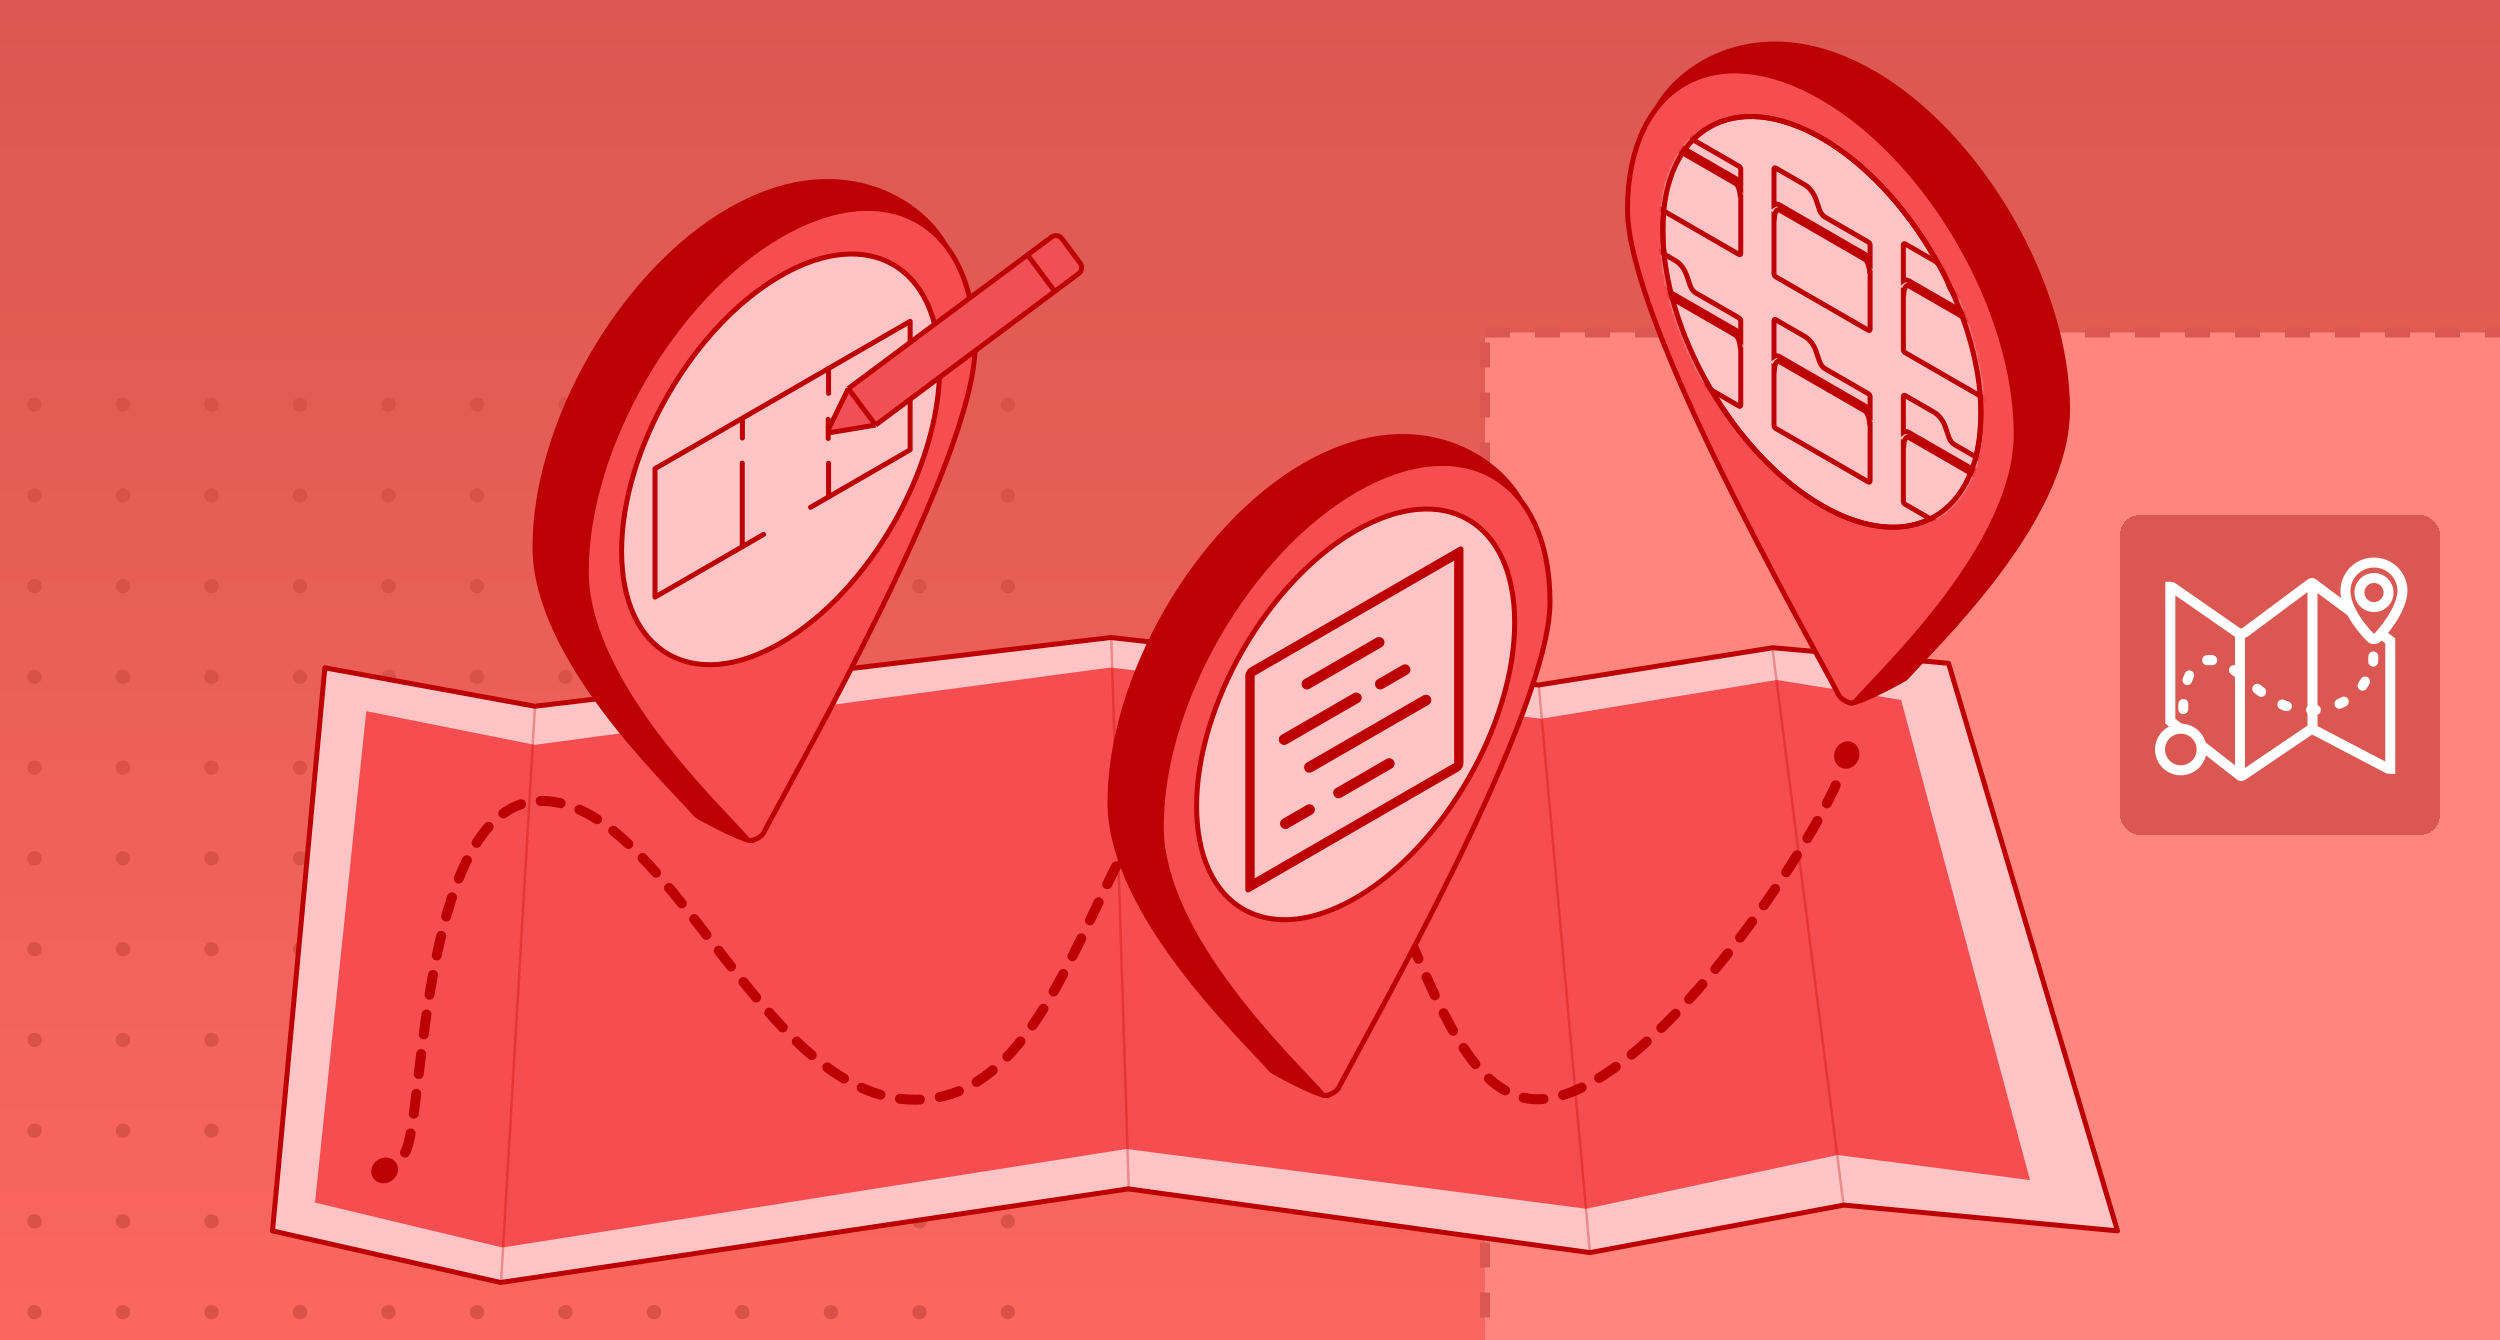
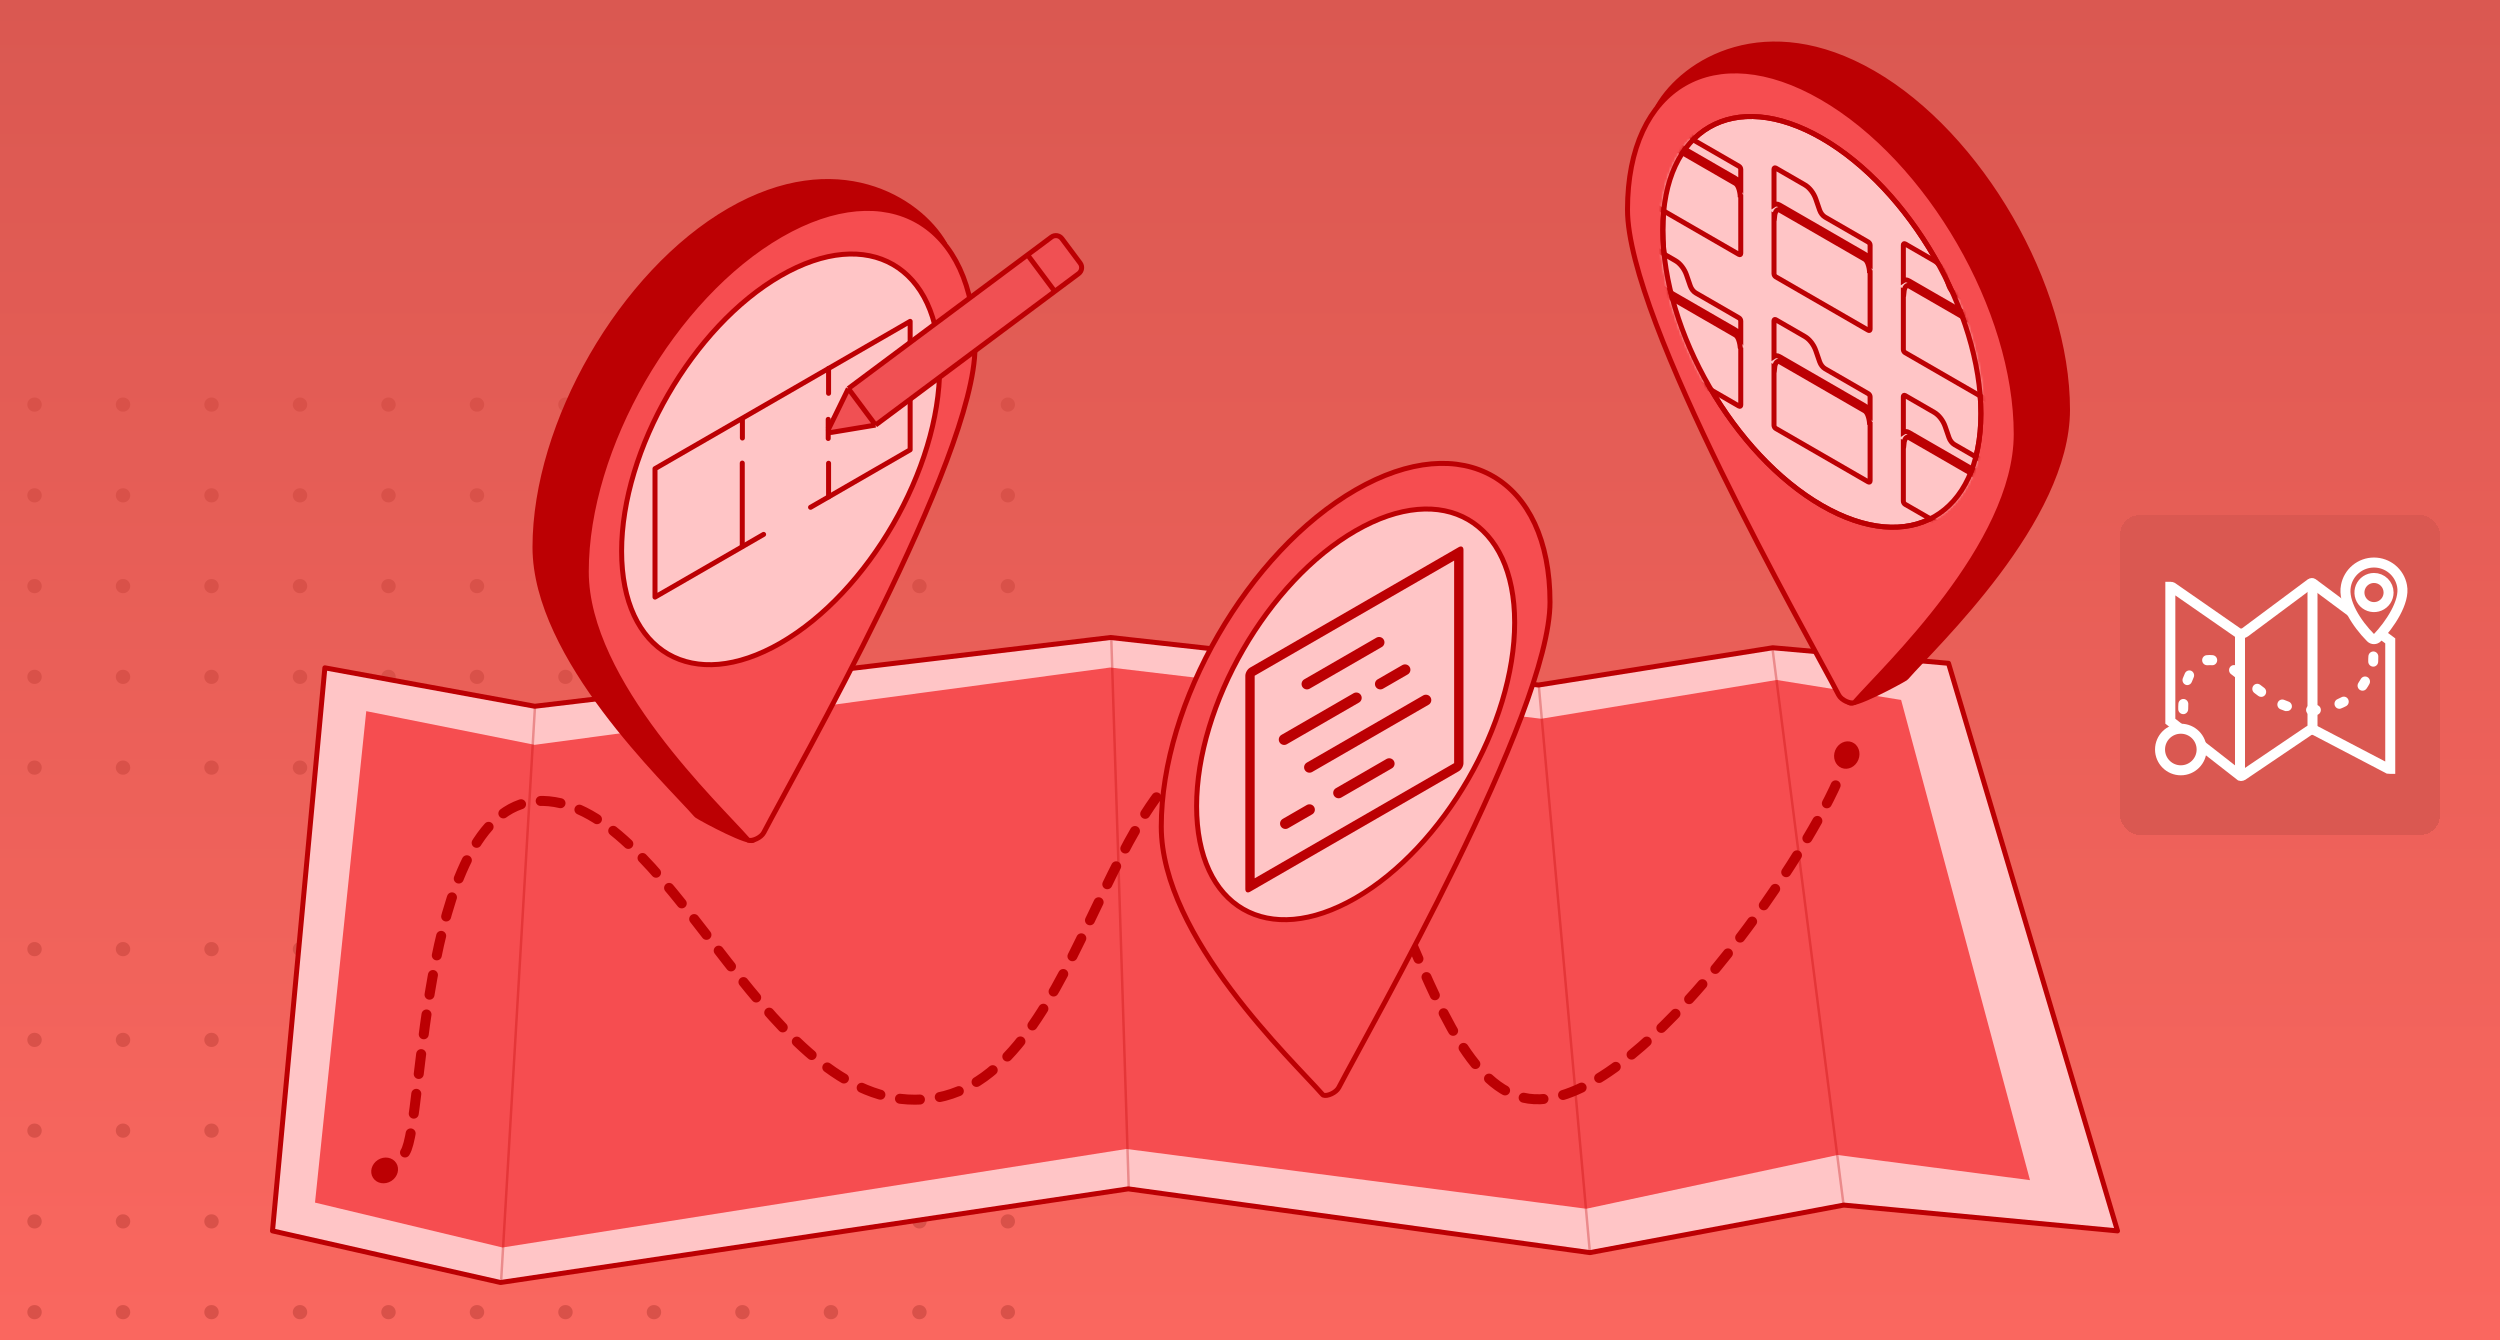
<svg xmlns="http://www.w3.org/2000/svg" width="1000" height="536" viewBox="0 0 1000 536" fill="none">
  <g clip-path="url(#clip0_216_2054)">
    <rect width="1000" height="536" fill="url(#paint0_linear_216_2054)" />
    <path fill-rule="evenodd" clip-rule="evenodd" d="M-166 161.836C-166 160.27 -164.732 159 -163.168 159H-163.113C-161.549 159 -160.281 160.27 -160.281 161.836C-160.281 163.402 -161.549 164.672 -163.113 164.672H-163.168C-164.732 164.672 -166 163.402 -166 161.836ZM-130.659 161.836C-130.659 160.27 -129.391 159 -127.827 159H-127.717C-126.153 159 -124.885 160.27 -124.885 161.836C-124.885 163.402 -126.153 164.672 -127.717 164.672H-127.827C-129.391 164.672 -130.659 163.402 -130.659 161.836ZM-95.263 161.836C-95.263 160.27 -93.995 159 -92.431 159H-92.321C-90.757 159 -89.489 160.27 -89.489 161.836C-89.489 163.402 -90.757 164.672 -92.321 164.672H-92.431C-93.995 164.672 -95.263 163.402 -95.263 161.836ZM-59.867 161.836C-59.867 160.27 -58.599 159 -57.035 159H-56.925C-55.361 159 -54.093 160.27 -54.093 161.836C-54.093 163.402 -55.361 164.672 -56.925 164.672H-57.035C-58.599 164.672 -59.867 163.402 -59.867 161.836ZM-24.471 161.836C-24.471 160.27 -23.203 159 -21.639 159H-21.529C-19.965 159 -18.697 160.27 -18.697 161.836C-18.697 163.402 -19.965 164.672 -21.529 164.672H-21.639C-23.203 164.672 -24.471 163.402 -24.471 161.836ZM10.925 161.836C10.925 160.27 12.193 159 13.757 159H13.867C15.431 159 16.699 160.27 16.699 161.836C16.699 163.402 15.431 164.672 13.867 164.672H13.757C12.193 164.672 10.925 163.402 10.925 161.836ZM46.321 161.836C46.321 160.27 47.589 159 49.153 159H49.263C50.827 159 52.095 160.27 52.095 161.836C52.095 163.402 50.827 164.672 49.263 164.672H49.153C47.589 164.672 46.321 163.402 46.321 161.836ZM81.717 161.836C81.717 160.27 82.985 159 84.549 159H84.659C86.223 159 87.491 160.27 87.491 161.836C87.491 163.402 86.223 164.672 84.659 164.672H84.549C82.985 164.672 81.717 163.402 81.717 161.836ZM117.113 161.836C117.113 160.27 118.381 159 119.945 159H120.055C121.619 159 122.887 160.27 122.887 161.836C122.887 163.402 121.619 164.672 120.055 164.672H119.945C118.381 164.672 117.113 163.402 117.113 161.836ZM152.509 161.836C152.509 160.27 153.777 159 155.341 159H155.451C157.015 159 158.283 160.27 158.283 161.836C158.283 163.402 157.015 164.672 155.451 164.672H155.341C153.777 164.672 152.509 163.402 152.509 161.836ZM187.905 161.836C187.905 160.27 189.173 159 190.737 159H190.847C192.411 159 193.679 160.27 193.679 161.836C193.679 163.402 192.411 164.672 190.847 164.672H190.737C189.173 164.672 187.905 163.402 187.905 161.836ZM223.301 161.836C223.301 160.27 224.569 159 226.133 159H226.243C227.807 159 229.075 160.27 229.075 161.836C229.075 163.402 227.807 164.672 226.243 164.672H226.133C224.569 164.672 223.301 163.402 223.301 161.836ZM258.697 161.836C258.697 160.27 259.965 159 261.529 159H261.639C263.203 159 264.471 160.27 264.471 161.836C264.471 163.402 263.203 164.672 261.639 164.672H261.529C259.965 164.672 258.697 163.402 258.697 161.836ZM294.093 161.836C294.093 160.27 295.361 159 296.925 159H297.035C298.599 159 299.867 160.27 299.867 161.836C299.867 163.402 298.599 164.672 297.035 164.672H296.925C295.361 164.672 294.093 163.402 294.093 161.836ZM329.489 161.836C329.489 160.27 330.757 159 332.321 159H332.431C333.995 159 335.263 160.27 335.263 161.836C335.263 163.402 333.995 164.672 332.431 164.672H332.321C330.757 164.672 329.489 163.402 329.489 161.836ZM364.885 161.836C364.885 160.27 366.153 159 367.717 159H367.827C369.391 159 370.659 160.27 370.659 161.836C370.659 163.402 369.391 164.672 367.827 164.672H367.717C366.153 164.672 364.885 163.402 364.885 161.836ZM400.282 161.836C400.282 160.27 401.549 159 403.113 159H403.168C404.732 159 406 160.27 406 161.836C406 163.402 404.732 164.672 403.168 164.672H403.113C401.549 164.672 400.282 163.402 400.282 161.836Z" fill="#D95149" />
    <path fill-rule="evenodd" clip-rule="evenodd" d="M-166 307.046C-166 305.48 -164.732 304.21 -163.168 304.21H-163.113C-161.549 304.21 -160.281 305.48 -160.281 307.046C-160.281 308.613 -161.549 309.882 -163.113 309.882H-163.168C-164.732 309.882 -166 308.613 -166 307.046ZM-130.659 307.046C-130.659 305.48 -129.391 304.21 -127.827 304.21H-127.717C-126.153 304.21 -124.885 305.48 -124.885 307.046C-124.885 308.613 -126.153 309.882 -127.717 309.882H-127.827C-129.391 309.882 -130.659 308.613 -130.659 307.046ZM-95.263 307.046C-95.263 305.48 -93.995 304.21 -92.431 304.21H-92.321C-90.757 304.21 -89.489 305.48 -89.489 307.046C-89.489 308.613 -90.757 309.882 -92.321 309.882H-92.431C-93.995 309.882 -95.263 308.613 -95.263 307.046ZM-59.867 307.046C-59.867 305.48 -58.599 304.21 -57.035 304.21H-56.925C-55.361 304.21 -54.093 305.48 -54.093 307.046C-54.093 308.613 -55.361 309.882 -56.925 309.882H-57.035C-58.599 309.882 -59.867 308.613 -59.867 307.046ZM-24.471 307.046C-24.471 305.48 -23.203 304.21 -21.639 304.21H-21.529C-19.965 304.21 -18.697 305.48 -18.697 307.046C-18.697 308.613 -19.965 309.882 -21.529 309.882H-21.639C-23.203 309.882 -24.471 308.613 -24.471 307.046ZM10.925 307.046C10.925 305.48 12.193 304.21 13.757 304.21H13.867C15.431 304.21 16.699 305.48 16.699 307.046C16.699 308.613 15.431 309.882 13.867 309.882H13.757C12.193 309.882 10.925 308.613 10.925 307.046ZM46.321 307.046C46.321 305.48 47.589 304.21 49.153 304.21H49.263C50.827 304.21 52.095 305.48 52.095 307.046C52.095 308.613 50.827 309.882 49.263 309.882H49.153C47.589 309.882 46.321 308.613 46.321 307.046ZM81.717 307.046C81.717 305.48 82.985 304.21 84.549 304.21H84.659C86.223 304.21 87.491 305.48 87.491 307.046C87.491 308.613 86.223 309.882 84.659 309.882H84.549C82.985 309.882 81.717 308.613 81.717 307.046ZM117.113 307.046C117.113 305.48 118.381 304.21 119.945 304.21H120.055C121.619 304.21 122.887 305.48 122.887 307.046C122.887 308.613 121.619 309.882 120.055 309.882H119.945C118.381 309.882 117.113 308.613 117.113 307.046ZM152.509 307.046C152.509 305.48 153.777 304.21 155.341 304.21H155.451C157.015 304.21 158.283 305.48 158.283 307.046C158.283 308.613 157.015 309.882 155.451 309.882H155.341C153.777 309.882 152.509 308.613 152.509 307.046ZM187.905 307.046C187.905 305.48 189.173 304.21 190.737 304.21H190.847C192.411 304.21 193.679 305.48 193.679 307.046C193.679 308.613 192.411 309.882 190.847 309.882H190.737C189.173 309.882 187.905 308.613 187.905 307.046ZM223.301 307.046C223.301 305.48 224.569 304.21 226.133 304.21H226.243C227.807 304.21 229.075 305.48 229.075 307.046C229.075 308.613 227.807 309.882 226.243 309.882H226.133C224.569 309.882 223.301 308.613 223.301 307.046ZM258.697 307.046C258.697 305.48 259.965 304.21 261.529 304.21H261.639C263.203 304.21 264.471 305.48 264.471 307.046C264.471 308.613 263.203 309.882 261.639 309.882H261.529C259.965 309.882 258.697 308.613 258.697 307.046ZM294.093 307.046C294.093 305.48 295.361 304.21 296.925 304.21H297.035C298.599 304.21 299.867 305.48 299.867 307.046C299.867 308.613 298.599 309.882 297.035 309.882H296.925C295.361 309.882 294.093 308.613 294.093 307.046ZM329.489 307.046C329.489 305.48 330.757 304.21 332.321 304.21H332.431C333.995 304.21 335.263 305.48 335.263 307.046C335.263 308.613 333.995 309.882 332.431 309.882H332.321C330.757 309.882 329.489 308.613 329.489 307.046ZM364.885 307.046C364.885 305.48 366.153 304.21 367.717 304.21H367.827C369.391 304.21 370.659 305.48 370.659 307.046C370.659 308.613 369.391 309.882 367.827 309.882H367.717C366.153 309.882 364.885 308.613 364.885 307.046ZM400.282 307.046C400.282 305.48 401.549 304.21 403.113 304.21H403.168C404.732 304.21 406 305.48 406 307.046C406 308.613 404.732 309.882 403.168 309.882H403.113C401.549 309.882 400.282 308.613 400.282 307.046Z" fill="#D95149" />
    <path fill-rule="evenodd" clip-rule="evenodd" d="M-166 452.256C-166 450.69 -164.732 449.42 -163.168 449.42H-163.113C-161.549 449.42 -160.281 450.69 -160.281 452.256C-160.281 453.823 -161.549 455.092 -163.113 455.092H-163.168C-164.732 455.092 -166 453.823 -166 452.256ZM-130.659 452.256C-130.659 450.69 -129.391 449.42 -127.827 449.42H-127.717C-126.153 449.42 -124.885 450.69 -124.885 452.256C-124.885 453.823 -126.153 455.092 -127.717 455.092H-127.827C-129.391 455.092 -130.659 453.823 -130.659 452.256ZM-95.263 452.256C-95.263 450.69 -93.995 449.42 -92.431 449.42H-92.321C-90.757 449.42 -89.489 450.69 -89.489 452.256C-89.489 453.823 -90.757 455.092 -92.321 455.092H-92.431C-93.995 455.092 -95.263 453.823 -95.263 452.256ZM-59.867 452.256C-59.867 450.69 -58.599 449.42 -57.035 449.42H-56.925C-55.361 449.42 -54.093 450.69 -54.093 452.256C-54.093 453.823 -55.361 455.092 -56.925 455.092H-57.035C-58.599 455.092 -59.867 453.823 -59.867 452.256ZM-24.471 452.256C-24.471 450.69 -23.203 449.42 -21.639 449.42H-21.529C-19.965 449.42 -18.697 450.69 -18.697 452.256C-18.697 453.823 -19.965 455.092 -21.529 455.092H-21.639C-23.203 455.092 -24.471 453.823 -24.471 452.256ZM10.925 452.256C10.925 450.69 12.193 449.42 13.757 449.42H13.867C15.431 449.42 16.699 450.69 16.699 452.256C16.699 453.823 15.431 455.092 13.867 455.092H13.757C12.193 455.092 10.925 453.823 10.925 452.256ZM46.321 452.256C46.321 450.69 47.589 449.42 49.153 449.42H49.263C50.827 449.42 52.095 450.69 52.095 452.256C52.095 453.823 50.827 455.092 49.263 455.092H49.153C47.589 455.092 46.321 453.823 46.321 452.256ZM81.717 452.256C81.717 450.69 82.985 449.42 84.549 449.42H84.659C86.223 449.42 87.491 450.69 87.491 452.256C87.491 453.823 86.223 455.092 84.659 455.092H84.549C82.985 455.092 81.717 453.823 81.717 452.256ZM117.113 452.256C117.113 450.69 118.381 449.42 119.945 449.42H120.055C121.619 449.42 122.887 450.69 122.887 452.256C122.887 453.823 121.619 455.092 120.055 455.092H119.945C118.381 455.092 117.113 453.823 117.113 452.256ZM152.509 452.256C152.509 450.69 153.777 449.42 155.341 449.42H155.451C157.015 449.42 158.283 450.69 158.283 452.256C158.283 453.823 157.015 455.092 155.451 455.092H155.341C153.777 455.092 152.509 453.823 152.509 452.256ZM187.905 452.256C187.905 450.69 189.173 449.42 190.737 449.42H190.847C192.411 449.42 193.679 450.69 193.679 452.256C193.679 453.823 192.411 455.092 190.847 455.092H190.737C189.173 455.092 187.905 453.823 187.905 452.256ZM223.301 452.256C223.301 450.69 224.569 449.42 226.133 449.42H226.243C227.807 449.42 229.075 450.69 229.075 452.256C229.075 453.823 227.807 455.092 226.243 455.092H226.133C224.569 455.092 223.301 453.823 223.301 452.256ZM258.697 452.256C258.697 450.69 259.965 449.42 261.529 449.42H261.639C263.203 449.42 264.471 450.69 264.471 452.256C264.471 453.823 263.203 455.092 261.639 455.092H261.529C259.965 455.092 258.697 453.823 258.697 452.256ZM294.093 452.256C294.093 450.69 295.361 449.42 296.925 449.42H297.035C298.599 449.42 299.867 450.69 299.867 452.256C299.867 453.823 298.599 455.092 297.035 455.092H296.925C295.361 455.092 294.093 453.823 294.093 452.256ZM329.489 452.256C329.489 450.69 330.757 449.42 332.321 449.42H332.431C333.995 449.42 335.263 450.69 335.263 452.256C335.263 453.823 333.995 455.092 332.431 455.092H332.321C330.757 455.092 329.489 453.823 329.489 452.256ZM364.885 452.256C364.885 450.69 366.153 449.42 367.717 449.42H367.827C369.391 449.42 370.659 450.69 370.659 452.256C370.659 453.823 369.391 455.092 367.827 455.092H367.717C366.153 455.092 364.885 453.823 364.885 452.256ZM400.282 452.256C400.282 450.69 401.549 449.42 403.113 449.42H403.168C404.732 449.42 406 450.69 406 452.256C406 453.823 404.732 455.092 403.168 455.092H403.113C401.549 455.092 400.282 453.823 400.282 452.256Z" fill="#D95149" />
    <path fill-rule="evenodd" clip-rule="evenodd" d="M-166 234.441C-166 232.875 -164.732 231.605 -163.168 231.605H-163.113C-161.549 231.605 -160.281 232.875 -160.281 234.441C-160.281 236.008 -161.549 237.277 -163.113 237.277H-163.168C-164.732 237.277 -166 236.008 -166 234.441ZM-130.659 234.441C-130.659 232.875 -129.391 231.605 -127.827 231.605H-127.717C-126.153 231.605 -124.885 232.875 -124.885 234.441C-124.885 236.008 -126.153 237.277 -127.717 237.277H-127.827C-129.391 237.277 -130.659 236.008 -130.659 234.441ZM-95.263 234.441C-95.263 232.875 -93.995 231.605 -92.431 231.605H-92.321C-90.757 231.605 -89.489 232.875 -89.489 234.441C-89.489 236.008 -90.757 237.277 -92.321 237.277H-92.431C-93.995 237.277 -95.263 236.008 -95.263 234.441ZM-59.867 234.441C-59.867 232.875 -58.599 231.605 -57.035 231.605H-56.925C-55.361 231.605 -54.093 232.875 -54.093 234.441C-54.093 236.008 -55.361 237.277 -56.925 237.277H-57.035C-58.599 237.277 -59.867 236.008 -59.867 234.441ZM-24.471 234.441C-24.471 232.875 -23.203 231.605 -21.639 231.605H-21.529C-19.965 231.605 -18.697 232.875 -18.697 234.441C-18.697 236.008 -19.965 237.277 -21.529 237.277H-21.639C-23.203 237.277 -24.471 236.008 -24.471 234.441ZM10.925 234.441C10.925 232.875 12.193 231.605 13.757 231.605H13.867C15.431 231.605 16.699 232.875 16.699 234.441C16.699 236.008 15.431 237.277 13.867 237.277H13.757C12.193 237.277 10.925 236.008 10.925 234.441ZM46.321 234.441C46.321 232.875 47.589 231.605 49.153 231.605H49.263C50.827 231.605 52.095 232.875 52.095 234.441C52.095 236.008 50.827 237.277 49.263 237.277H49.153C47.589 237.277 46.321 236.008 46.321 234.441ZM81.717 234.441C81.717 232.875 82.985 231.605 84.549 231.605H84.659C86.223 231.605 87.491 232.875 87.491 234.441C87.491 236.008 86.223 237.277 84.659 237.277H84.549C82.985 237.277 81.717 236.008 81.717 234.441ZM117.113 234.441C117.113 232.875 118.381 231.605 119.945 231.605H120.055C121.619 231.605 122.887 232.875 122.887 234.441C122.887 236.008 121.619 237.277 120.055 237.277H119.945C118.381 237.277 117.113 236.008 117.113 234.441ZM152.509 234.441C152.509 232.875 153.777 231.605 155.341 231.605H155.451C157.015 231.605 158.283 232.875 158.283 234.441C158.283 236.008 157.015 237.277 155.451 237.277H155.341C153.777 237.277 152.509 236.008 152.509 234.441ZM187.905 234.441C187.905 232.875 189.173 231.605 190.737 231.605H190.847C192.411 231.605 193.679 232.875 193.679 234.441C193.679 236.008 192.411 237.277 190.847 237.277H190.737C189.173 237.277 187.905 236.008 187.905 234.441ZM223.301 234.441C223.301 232.875 224.569 231.605 226.133 231.605H226.243C227.807 231.605 229.075 232.875 229.075 234.441C229.075 236.008 227.807 237.277 226.243 237.277H226.133C224.569 237.277 223.301 236.008 223.301 234.441ZM258.697 234.441C258.697 232.875 259.965 231.605 261.529 231.605H261.639C263.203 231.605 264.471 232.875 264.471 234.441C264.471 236.008 263.203 237.277 261.639 237.277H261.529C259.965 237.277 258.697 236.008 258.697 234.441ZM294.093 234.441C294.093 232.875 295.361 231.605 296.925 231.605H297.035C298.599 231.605 299.867 232.875 299.867 234.441C299.867 236.008 298.599 237.277 297.035 237.277H296.925C295.361 237.277 294.093 236.008 294.093 234.441ZM329.489 234.441C329.489 232.875 330.757 231.605 332.321 231.605H332.431C333.995 231.605 335.263 232.875 335.263 234.441C335.263 236.008 333.995 237.277 332.431 237.277H332.321C330.757 237.277 329.489 236.008 329.489 234.441ZM364.885 234.441C364.885 232.875 366.153 231.605 367.717 231.605H367.827C369.391 231.605 370.659 232.875 370.659 234.441C370.659 236.008 369.391 237.277 367.827 237.277H367.717C366.153 237.277 364.885 236.008 364.885 234.441ZM400.282 234.441C400.282 232.875 401.549 231.605 403.113 231.605H403.168C404.732 231.605 406 232.875 406 234.441C406 236.008 404.732 237.277 403.168 237.277H403.113C401.549 237.277 400.282 236.008 400.282 234.441Z" fill="#D95149" />
    <path fill-rule="evenodd" clip-rule="evenodd" d="M-166 379.651C-166 378.085 -164.732 376.815 -163.168 376.815H-163.113C-161.549 376.815 -160.281 378.085 -160.281 379.651C-160.281 381.218 -161.549 382.487 -163.113 382.487H-163.168C-164.732 382.487 -166 381.218 -166 379.651ZM-130.659 379.651C-130.659 378.085 -129.391 376.815 -127.827 376.815H-127.717C-126.153 376.815 -124.885 378.085 -124.885 379.651C-124.885 381.218 -126.153 382.487 -127.717 382.487H-127.827C-129.391 382.487 -130.659 381.218 -130.659 379.651ZM-95.263 379.651C-95.263 378.085 -93.995 376.815 -92.431 376.815H-92.321C-90.757 376.815 -89.489 378.085 -89.489 379.651C-89.489 381.218 -90.757 382.487 -92.321 382.487H-92.431C-93.995 382.487 -95.263 381.218 -95.263 379.651ZM-59.867 379.651C-59.867 378.085 -58.599 376.815 -57.035 376.815H-56.925C-55.361 376.815 -54.093 378.085 -54.093 379.651C-54.093 381.218 -55.361 382.487 -56.925 382.487H-57.035C-58.599 382.487 -59.867 381.218 -59.867 379.651ZM-24.471 379.651C-24.471 378.085 -23.203 376.815 -21.639 376.815H-21.529C-19.965 376.815 -18.697 378.085 -18.697 379.651C-18.697 381.218 -19.965 382.487 -21.529 382.487H-21.639C-23.203 382.487 -24.471 381.218 -24.471 379.651ZM10.925 379.651C10.925 378.085 12.193 376.815 13.757 376.815H13.867C15.431 376.815 16.699 378.085 16.699 379.651C16.699 381.218 15.431 382.487 13.867 382.487H13.757C12.193 382.487 10.925 381.218 10.925 379.651ZM46.321 379.651C46.321 378.085 47.589 376.815 49.153 376.815H49.263C50.827 376.815 52.095 378.085 52.095 379.651C52.095 381.218 50.827 382.487 49.263 382.487H49.153C47.589 382.487 46.321 381.218 46.321 379.651ZM81.717 379.651C81.717 378.085 82.985 376.815 84.549 376.815H84.659C86.223 376.815 87.491 378.085 87.491 379.651C87.491 381.218 86.223 382.487 84.659 382.487H84.549C82.985 382.487 81.717 381.218 81.717 379.651ZM117.113 379.651C117.113 378.085 118.381 376.815 119.945 376.815H120.055C121.619 376.815 122.887 378.085 122.887 379.651C122.887 381.218 121.619 382.487 120.055 382.487H119.945C118.381 382.487 117.113 381.218 117.113 379.651ZM152.509 379.651C152.509 378.085 153.777 376.815 155.341 376.815H155.451C157.015 376.815 158.283 378.085 158.283 379.651C158.283 381.218 157.015 382.487 155.451 382.487H155.341C153.777 382.487 152.509 381.218 152.509 379.651ZM187.905 379.651C187.905 378.085 189.173 376.815 190.737 376.815H190.847C192.411 376.815 193.679 378.085 193.679 379.651C193.679 381.218 192.411 382.487 190.847 382.487H190.737C189.173 382.487 187.905 381.218 187.905 379.651ZM223.301 379.651C223.301 378.085 224.569 376.815 226.133 376.815H226.243C227.807 376.815 229.075 378.085 229.075 379.651C229.075 381.218 227.807 382.487 226.243 382.487H226.133C224.569 382.487 223.301 381.218 223.301 379.651ZM258.697 379.651C258.697 378.085 259.965 376.815 261.529 376.815H261.639C263.203 376.815 264.471 378.085 264.471 379.651C264.471 381.218 263.203 382.487 261.639 382.487H261.529C259.965 382.487 258.697 381.218 258.697 379.651ZM294.093 379.651C294.093 378.085 295.361 376.815 296.925 376.815H297.035C298.599 376.815 299.867 378.085 299.867 379.651C299.867 381.218 298.599 382.487 297.035 382.487H296.925C295.361 382.487 294.093 381.218 294.093 379.651ZM329.489 379.651C329.489 378.085 330.757 376.815 332.321 376.815H332.431C333.995 376.815 335.263 378.085 335.263 379.651C335.263 381.218 333.995 382.487 332.431 382.487H332.321C330.757 382.487 329.489 381.218 329.489 379.651ZM364.885 379.651C364.885 378.085 366.153 376.815 367.717 376.815H367.827C369.391 376.815 370.659 378.085 370.659 379.651C370.659 381.218 369.391 382.487 367.827 382.487H367.717C366.153 382.487 364.885 381.218 364.885 379.651ZM400.282 379.651C400.282 378.085 401.549 376.815 403.113 376.815H403.168C404.732 376.815 406 378.085 406 379.651C406 381.218 404.732 382.487 403.168 382.487H403.113C401.549 382.487 400.282 381.218 400.282 379.651Z" fill="#D95149" />
    <path fill-rule="evenodd" clip-rule="evenodd" d="M-166 524.861C-166 523.295 -164.732 522.025 -163.168 522.025H-163.113C-161.549 522.025 -160.281 523.295 -160.281 524.861C-160.281 526.428 -161.549 527.697 -163.113 527.697H-163.168C-164.732 527.697 -166 526.428 -166 524.861ZM-130.659 524.861C-130.659 523.295 -129.391 522.025 -127.827 522.025H-127.717C-126.153 522.025 -124.885 523.295 -124.885 524.861C-124.885 526.428 -126.153 527.697 -127.717 527.697H-127.827C-129.391 527.697 -130.659 526.428 -130.659 524.861ZM-95.263 524.861C-95.263 523.295 -93.995 522.025 -92.431 522.025H-92.321C-90.757 522.025 -89.489 523.295 -89.489 524.861C-89.489 526.428 -90.757 527.697 -92.321 527.697H-92.431C-93.995 527.697 -95.263 526.428 -95.263 524.861ZM-59.867 524.861C-59.867 523.295 -58.599 522.025 -57.035 522.025H-56.925C-55.361 522.025 -54.093 523.295 -54.093 524.861C-54.093 526.428 -55.361 527.697 -56.925 527.697H-57.035C-58.599 527.697 -59.867 526.428 -59.867 524.861ZM-24.471 524.861C-24.471 523.295 -23.203 522.025 -21.639 522.025H-21.529C-19.965 522.025 -18.697 523.295 -18.697 524.861C-18.697 526.428 -19.965 527.697 -21.529 527.697H-21.639C-23.203 527.697 -24.471 526.428 -24.471 524.861ZM10.925 524.861C10.925 523.295 12.193 522.025 13.757 522.025H13.867C15.431 522.025 16.699 523.295 16.699 524.861C16.699 526.428 15.431 527.697 13.867 527.697H13.757C12.193 527.697 10.925 526.428 10.925 524.861ZM46.321 524.861C46.321 523.295 47.589 522.025 49.153 522.025H49.263C50.827 522.025 52.095 523.295 52.095 524.861C52.095 526.428 50.827 527.697 49.263 527.697H49.153C47.589 527.697 46.321 526.428 46.321 524.861ZM81.717 524.861C81.717 523.295 82.985 522.025 84.549 522.025H84.659C86.223 522.025 87.491 523.295 87.491 524.861C87.491 526.428 86.223 527.697 84.659 527.697H84.549C82.985 527.697 81.717 526.428 81.717 524.861ZM117.113 524.861C117.113 523.295 118.381 522.025 119.945 522.025H120.055C121.619 522.025 122.887 523.295 122.887 524.861C122.887 526.428 121.619 527.697 120.055 527.697H119.945C118.381 527.697 117.113 526.428 117.113 524.861ZM152.509 524.861C152.509 523.295 153.777 522.025 155.341 522.025H155.451C157.015 522.025 158.283 523.295 158.283 524.861C158.283 526.428 157.015 527.697 155.451 527.697H155.341C153.777 527.697 152.509 526.428 152.509 524.861ZM187.905 524.861C187.905 523.295 189.173 522.025 190.737 522.025H190.847C192.411 522.025 193.679 523.295 193.679 524.861C193.679 526.428 192.411 527.697 190.847 527.697H190.737C189.173 527.697 187.905 526.428 187.905 524.861ZM223.301 524.861C223.301 523.295 224.569 522.025 226.133 522.025H226.243C227.807 522.025 229.075 523.295 229.075 524.861C229.075 526.428 227.807 527.697 226.243 527.697H226.133C224.569 527.697 223.301 526.428 223.301 524.861ZM258.697 524.861C258.697 523.295 259.965 522.025 261.529 522.025H261.639C263.203 522.025 264.471 523.295 264.471 524.861C264.471 526.428 263.203 527.697 261.639 527.697H261.529C259.965 527.697 258.697 526.428 258.697 524.861ZM294.093 524.861C294.093 523.295 295.361 522.025 296.925 522.025H297.035C298.599 522.025 299.867 523.295 299.867 524.861C299.867 526.428 298.599 527.697 297.035 527.697H296.925C295.361 527.697 294.093 526.428 294.093 524.861ZM329.489 524.861C329.489 523.295 330.757 522.025 332.321 522.025H332.431C333.995 522.025 335.263 523.295 335.263 524.861C335.263 526.428 333.995 527.697 332.431 527.697H332.321C330.757 527.697 329.489 526.428 329.489 524.861ZM364.885 524.861C364.885 523.295 366.153 522.025 367.717 522.025H367.827C369.391 522.025 370.659 523.295 370.659 524.861C370.659 526.428 369.391 527.697 367.827 527.697H367.717C366.153 527.697 364.885 526.428 364.885 524.861ZM400.282 524.861C400.282 523.295 401.549 522.025 403.113 522.025H403.168C404.732 522.025 406 523.295 406 524.861C406 526.428 404.732 527.697 403.168 527.697H403.113C401.549 527.697 400.282 526.428 400.282 524.861Z" fill="#D95149" />
    <path fill-rule="evenodd" clip-rule="evenodd" d="M-166 198.139C-166 196.572 -164.732 195.303 -163.168 195.303H-163.113C-161.549 195.303 -160.281 196.572 -160.281 198.139C-160.281 199.705 -161.549 200.975 -163.113 200.975H-163.168C-164.732 200.975 -166 199.705 -166 198.139ZM-130.659 198.139C-130.659 196.572 -129.391 195.303 -127.827 195.303H-127.717C-126.153 195.303 -124.885 196.572 -124.885 198.139C-124.885 199.705 -126.153 200.975 -127.717 200.975H-127.827C-129.391 200.975 -130.659 199.705 -130.659 198.139ZM-95.263 198.139C-95.263 196.572 -93.995 195.303 -92.431 195.303H-92.321C-90.757 195.303 -89.489 196.572 -89.489 198.139C-89.489 199.705 -90.757 200.975 -92.321 200.975H-92.431C-93.995 200.975 -95.263 199.705 -95.263 198.139ZM-59.867 198.139C-59.867 196.572 -58.599 195.303 -57.035 195.303H-56.925C-55.361 195.303 -54.093 196.572 -54.093 198.139C-54.093 199.705 -55.361 200.975 -56.925 200.975H-57.035C-58.599 200.975 -59.867 199.705 -59.867 198.139ZM-24.471 198.139C-24.471 196.572 -23.203 195.303 -21.639 195.303H-21.529C-19.965 195.303 -18.697 196.572 -18.697 198.139C-18.697 199.705 -19.965 200.975 -21.529 200.975H-21.639C-23.203 200.975 -24.471 199.705 -24.471 198.139ZM10.925 198.139C10.925 196.572 12.193 195.303 13.757 195.303H13.867C15.431 195.303 16.699 196.572 16.699 198.139C16.699 199.705 15.431 200.975 13.867 200.975H13.757C12.193 200.975 10.925 199.705 10.925 198.139ZM46.321 198.139C46.321 196.572 47.589 195.303 49.153 195.303H49.263C50.827 195.303 52.095 196.572 52.095 198.139C52.095 199.705 50.827 200.975 49.263 200.975H49.153C47.589 200.975 46.321 199.705 46.321 198.139ZM81.717 198.139C81.717 196.572 82.985 195.303 84.549 195.303H84.659C86.223 195.303 87.491 196.572 87.491 198.139C87.491 199.705 86.223 200.975 84.659 200.975H84.549C82.985 200.975 81.717 199.705 81.717 198.139ZM117.113 198.139C117.113 196.572 118.381 195.303 119.945 195.303H120.055C121.619 195.303 122.887 196.572 122.887 198.139C122.887 199.705 121.619 200.975 120.055 200.975H119.945C118.381 200.975 117.113 199.705 117.113 198.139ZM152.509 198.139C152.509 196.572 153.777 195.303 155.341 195.303H155.451C157.015 195.303 158.283 196.572 158.283 198.139C158.283 199.705 157.015 200.975 155.451 200.975H155.341C153.777 200.975 152.509 199.705 152.509 198.139ZM187.905 198.139C187.905 196.572 189.173 195.303 190.737 195.303H190.847C192.411 195.303 193.679 196.572 193.679 198.139C193.679 199.705 192.411 200.975 190.847 200.975H190.737C189.173 200.975 187.905 199.705 187.905 198.139ZM223.301 198.139C223.301 196.572 224.569 195.303 226.133 195.303H226.243C227.807 195.303 229.075 196.572 229.075 198.139C229.075 199.705 227.807 200.975 226.243 200.975H226.133C224.569 200.975 223.301 199.705 223.301 198.139ZM258.697 198.139C258.697 196.572 259.965 195.303 261.529 195.303H261.639C263.203 195.303 264.471 196.572 264.471 198.139C264.471 199.705 263.203 200.975 261.639 200.975H261.529C259.965 200.975 258.697 199.705 258.697 198.139ZM294.093 198.139C294.093 196.572 295.361 195.303 296.925 195.303H297.035C298.599 195.303 299.867 196.572 299.867 198.139C299.867 199.705 298.599 200.975 297.035 200.975H296.925C295.361 200.975 294.093 199.705 294.093 198.139ZM329.489 198.139C329.489 196.572 330.757 195.303 332.321 195.303H332.431C333.995 195.303 335.263 196.572 335.263 198.139C335.263 199.705 333.995 200.975 332.431 200.975H332.321C330.757 200.975 329.489 199.705 329.489 198.139ZM364.885 198.139C364.885 196.572 366.153 195.303 367.717 195.303H367.827C369.391 195.303 370.659 196.572 370.659 198.139C370.659 199.705 369.391 200.975 367.827 200.975H367.717C366.153 200.975 364.885 199.705 364.885 198.139ZM400.282 198.139C400.282 196.572 401.549 195.303 403.113 195.303H403.168C404.732 195.303 406 196.572 406 198.139C406 199.705 404.732 200.975 403.168 200.975H403.113C401.549 200.975 400.282 199.705 400.282 198.139Z" fill="#D95149" />
-     <path fill-rule="evenodd" clip-rule="evenodd" d="M-166 343.349C-166 341.782 -164.732 340.513 -163.168 340.513H-163.113C-161.549 340.513 -160.281 341.782 -160.281 343.349C-160.281 344.915 -161.549 346.185 -163.113 346.185H-163.168C-164.732 346.185 -166 344.915 -166 343.349ZM-130.659 343.349C-130.659 341.782 -129.391 340.513 -127.827 340.513H-127.717C-126.153 340.513 -124.885 341.782 -124.885 343.349C-124.885 344.915 -126.153 346.185 -127.717 346.185H-127.827C-129.391 346.185 -130.659 344.915 -130.659 343.349ZM-95.263 343.349C-95.263 341.782 -93.995 340.513 -92.431 340.513H-92.321C-90.757 340.513 -89.489 341.782 -89.489 343.349C-89.489 344.915 -90.757 346.185 -92.321 346.185H-92.431C-93.995 346.185 -95.263 344.915 -95.263 343.349ZM-59.867 343.349C-59.867 341.782 -58.599 340.513 -57.035 340.513H-56.925C-55.361 340.513 -54.093 341.782 -54.093 343.349C-54.093 344.915 -55.361 346.185 -56.925 346.185H-57.035C-58.599 346.185 -59.867 344.915 -59.867 343.349ZM-24.471 343.349C-24.471 341.782 -23.203 340.513 -21.639 340.513H-21.529C-19.965 340.513 -18.697 341.782 -18.697 343.349C-18.697 344.915 -19.965 346.185 -21.529 346.185H-21.639C-23.203 346.185 -24.471 344.915 -24.471 343.349ZM10.925 343.349C10.925 341.782 12.193 340.513 13.757 340.513H13.867C15.431 340.513 16.699 341.782 16.699 343.349C16.699 344.915 15.431 346.185 13.867 346.185H13.757C12.193 346.185 10.925 344.915 10.925 343.349ZM46.321 343.349C46.321 341.782 47.589 340.513 49.153 340.513H49.263C50.827 340.513 52.095 341.782 52.095 343.349C52.095 344.915 50.827 346.185 49.263 346.185H49.153C47.589 346.185 46.321 344.915 46.321 343.349ZM81.717 343.349C81.717 341.782 82.985 340.513 84.549 340.513H84.659C86.223 340.513 87.491 341.782 87.491 343.349C87.491 344.915 86.223 346.185 84.659 346.185H84.549C82.985 346.185 81.717 344.915 81.717 343.349ZM117.113 343.349C117.113 341.782 118.381 340.513 119.945 340.513H120.055C121.619 340.513 122.887 341.782 122.887 343.349C122.887 344.915 121.619 346.185 120.055 346.185H119.945C118.381 346.185 117.113 344.915 117.113 343.349ZM152.509 343.349C152.509 341.782 153.777 340.513 155.341 340.513H155.451C157.015 340.513 158.283 341.782 158.283 343.349C158.283 344.915 157.015 346.185 155.451 346.185H155.341C153.777 346.185 152.509 344.915 152.509 343.349ZM187.905 343.349C187.905 341.782 189.173 340.513 190.737 340.513H190.847C192.411 340.513 193.679 341.782 193.679 343.349C193.679 344.915 192.411 346.185 190.847 346.185H190.737C189.173 346.185 187.905 344.915 187.905 343.349ZM223.301 343.349C223.301 341.782 224.569 340.513 226.133 340.513H226.243C227.807 340.513 229.075 341.782 229.075 343.349C229.075 344.915 227.807 346.185 226.243 346.185H226.133C224.569 346.185 223.301 344.915 223.301 343.349ZM258.697 343.349C258.697 341.782 259.965 340.513 261.529 340.513H261.639C263.203 340.513 264.471 341.782 264.471 343.349C264.471 344.915 263.203 346.185 261.639 346.185H261.529C259.965 346.185 258.697 344.915 258.697 343.349ZM294.093 343.349C294.093 341.782 295.361 340.513 296.925 340.513H297.035C298.599 340.513 299.867 341.782 299.867 343.349C299.867 344.915 298.599 346.185 297.035 346.185H296.925C295.361 346.185 294.093 344.915 294.093 343.349ZM329.489 343.349C329.489 341.782 330.757 340.513 332.321 340.513H332.431C333.995 340.513 335.263 341.782 335.263 343.349C335.263 344.915 333.995 346.185 332.431 346.185H332.321C330.757 346.185 329.489 344.915 329.489 343.349ZM364.885 343.349C364.885 341.782 366.153 340.513 367.717 340.513H367.827C369.391 340.513 370.659 341.782 370.659 343.349C370.659 344.915 369.391 346.185 367.827 346.185H367.717C366.153 346.185 364.885 344.915 364.885 343.349ZM400.282 343.349C400.282 341.782 401.549 340.513 403.113 340.513H403.168C404.732 340.513 406 341.782 406 343.349C406 344.915 404.732 346.185 403.168 346.185H403.113C401.549 346.185 400.282 344.915 400.282 343.349Z" fill="#D95149" />
    <path fill-rule="evenodd" clip-rule="evenodd" d="M-166 488.559C-166 486.992 -164.732 485.723 -163.168 485.723H-163.113C-161.549 485.723 -160.281 486.992 -160.281 488.559C-160.281 490.125 -161.549 491.395 -163.113 491.395H-163.168C-164.732 491.395 -166 490.125 -166 488.559ZM-130.659 488.559C-130.659 486.992 -129.391 485.723 -127.827 485.723H-127.717C-126.153 485.723 -124.885 486.992 -124.885 488.559C-124.885 490.125 -126.153 491.395 -127.717 491.395H-127.827C-129.391 491.395 -130.659 490.125 -130.659 488.559ZM-95.263 488.559C-95.263 486.992 -93.995 485.723 -92.431 485.723H-92.321C-90.757 485.723 -89.489 486.992 -89.489 488.559C-89.489 490.125 -90.757 491.395 -92.321 491.395H-92.431C-93.995 491.395 -95.263 490.125 -95.263 488.559ZM-59.867 488.559C-59.867 486.992 -58.599 485.723 -57.035 485.723H-56.925C-55.361 485.723 -54.093 486.992 -54.093 488.559C-54.093 490.125 -55.361 491.395 -56.925 491.395H-57.035C-58.599 491.395 -59.867 490.125 -59.867 488.559ZM-24.471 488.559C-24.471 486.992 -23.203 485.723 -21.639 485.723H-21.529C-19.965 485.723 -18.697 486.992 -18.697 488.559C-18.697 490.125 -19.965 491.395 -21.529 491.395H-21.639C-23.203 491.395 -24.471 490.125 -24.471 488.559ZM10.925 488.559C10.925 486.992 12.193 485.723 13.757 485.723H13.867C15.431 485.723 16.699 486.992 16.699 488.559C16.699 490.125 15.431 491.395 13.867 491.395H13.757C12.193 491.395 10.925 490.125 10.925 488.559ZM46.321 488.559C46.321 486.992 47.589 485.723 49.153 485.723H49.263C50.827 485.723 52.095 486.992 52.095 488.559C52.095 490.125 50.827 491.395 49.263 491.395H49.153C47.589 491.395 46.321 490.125 46.321 488.559ZM81.717 488.559C81.717 486.992 82.985 485.723 84.549 485.723H84.659C86.223 485.723 87.491 486.992 87.491 488.559C87.491 490.125 86.223 491.395 84.659 491.395H84.549C82.985 491.395 81.717 490.125 81.717 488.559ZM117.113 488.559C117.113 486.992 118.381 485.723 119.945 485.723H120.055C121.619 485.723 122.887 486.992 122.887 488.559C122.887 490.125 121.619 491.395 120.055 491.395H119.945C118.381 491.395 117.113 490.125 117.113 488.559ZM152.509 488.559C152.509 486.992 153.777 485.723 155.341 485.723H155.451C157.015 485.723 158.283 486.992 158.283 488.559C158.283 490.125 157.015 491.395 155.451 491.395H155.341C153.777 491.395 152.509 490.125 152.509 488.559ZM187.905 488.559C187.905 486.992 189.173 485.723 190.737 485.723H190.847C192.411 485.723 193.679 486.992 193.679 488.559C193.679 490.125 192.411 491.395 190.847 491.395H190.737C189.173 491.395 187.905 490.125 187.905 488.559ZM223.301 488.559C223.301 486.992 224.569 485.723 226.133 485.723H226.243C227.807 485.723 229.075 486.992 229.075 488.559C229.075 490.125 227.807 491.395 226.243 491.395H226.133C224.569 491.395 223.301 490.125 223.301 488.559ZM258.697 488.559C258.697 486.992 259.965 485.723 261.529 485.723H261.639C263.203 485.723 264.471 486.992 264.471 488.559C264.471 490.125 263.203 491.395 261.639 491.395H261.529C259.965 491.395 258.697 490.125 258.697 488.559ZM294.093 488.559C294.093 486.992 295.361 485.723 296.925 485.723H297.035C298.599 485.723 299.867 486.992 299.867 488.559C299.867 490.125 298.599 491.395 297.035 491.395H296.925C295.361 491.395 294.093 490.125 294.093 488.559ZM329.489 488.559C329.489 486.992 330.757 485.723 332.321 485.723H332.431C333.995 485.723 335.263 486.992 335.263 488.559C335.263 490.125 333.995 491.395 332.431 491.395H332.321C330.757 491.395 329.489 490.125 329.489 488.559ZM364.885 488.559C364.885 486.992 366.153 485.723 367.717 485.723H367.827C369.391 485.723 370.659 486.992 370.659 488.559C370.659 490.125 369.391 491.395 367.827 491.395H367.717C366.153 491.395 364.885 490.125 364.885 488.559ZM400.282 488.559C400.282 486.992 401.549 485.723 403.113 485.723H403.168C404.732 485.723 406 486.992 406 488.559C406 490.125 404.732 491.395 403.168 491.395H403.113C401.549 491.395 400.282 490.125 400.282 488.559Z" fill="#D95149" />
    <path fill-rule="evenodd" clip-rule="evenodd" d="M-166 270.744C-166 269.177 -164.732 267.908 -163.168 267.908H-163.113C-161.549 267.908 -160.281 269.177 -160.281 270.744C-160.281 272.31 -161.549 273.58 -163.113 273.58H-163.168C-164.732 273.58 -166 272.31 -166 270.744ZM-130.659 270.744C-130.659 269.177 -129.391 267.908 -127.827 267.908H-127.717C-126.153 267.908 -124.885 269.177 -124.885 270.744C-124.885 272.31 -126.153 273.58 -127.717 273.58H-127.827C-129.391 273.58 -130.659 272.31 -130.659 270.744ZM-95.263 270.744C-95.263 269.177 -93.995 267.908 -92.431 267.908H-92.321C-90.757 267.908 -89.489 269.177 -89.489 270.744C-89.489 272.31 -90.757 273.58 -92.321 273.58H-92.431C-93.995 273.58 -95.263 272.31 -95.263 270.744ZM-59.867 270.744C-59.867 269.177 -58.599 267.908 -57.035 267.908H-56.925C-55.361 267.908 -54.093 269.177 -54.093 270.744C-54.093 272.31 -55.361 273.58 -56.925 273.58H-57.035C-58.599 273.58 -59.867 272.31 -59.867 270.744ZM-24.471 270.744C-24.471 269.177 -23.203 267.908 -21.639 267.908H-21.529C-19.965 267.908 -18.697 269.177 -18.697 270.744C-18.697 272.31 -19.965 273.58 -21.529 273.58H-21.639C-23.203 273.58 -24.471 272.31 -24.471 270.744ZM10.925 270.744C10.925 269.177 12.193 267.908 13.757 267.908H13.867C15.431 267.908 16.699 269.177 16.699 270.744C16.699 272.31 15.431 273.58 13.867 273.58H13.757C12.193 273.58 10.925 272.31 10.925 270.744ZM46.321 270.744C46.321 269.177 47.589 267.908 49.153 267.908H49.263C50.827 267.908 52.095 269.177 52.095 270.744C52.095 272.31 50.827 273.58 49.263 273.58H49.153C47.589 273.58 46.321 272.31 46.321 270.744ZM81.717 270.744C81.717 269.177 82.985 267.908 84.549 267.908H84.659C86.223 267.908 87.491 269.177 87.491 270.744C87.491 272.31 86.223 273.58 84.659 273.58H84.549C82.985 273.58 81.717 272.31 81.717 270.744ZM117.113 270.744C117.113 269.177 118.381 267.908 119.945 267.908H120.055C121.619 267.908 122.887 269.177 122.887 270.744C122.887 272.31 121.619 273.58 120.055 273.58H119.945C118.381 273.58 117.113 272.31 117.113 270.744ZM152.509 270.744C152.509 269.177 153.777 267.908 155.341 267.908H155.451C157.015 267.908 158.283 269.177 158.283 270.744C158.283 272.31 157.015 273.58 155.451 273.58H155.341C153.777 273.58 152.509 272.31 152.509 270.744ZM187.905 270.744C187.905 269.177 189.173 267.908 190.737 267.908H190.847C192.411 267.908 193.679 269.177 193.679 270.744C193.679 272.31 192.411 273.58 190.847 273.58H190.737C189.173 273.58 187.905 272.31 187.905 270.744ZM223.301 270.744C223.301 269.177 224.569 267.908 226.133 267.908H226.243C227.807 267.908 229.075 269.177 229.075 270.744C229.075 272.31 227.807 273.58 226.243 273.58H226.133C224.569 273.58 223.301 272.31 223.301 270.744ZM258.697 270.744C258.697 269.177 259.965 267.908 261.529 267.908H261.639C263.203 267.908 264.471 269.177 264.471 270.744C264.471 272.31 263.203 273.58 261.639 273.58H261.529C259.965 273.58 258.697 272.31 258.697 270.744ZM294.093 270.744C294.093 269.177 295.361 267.908 296.925 267.908H297.035C298.599 267.908 299.867 269.177 299.867 270.744C299.867 272.31 298.599 273.58 297.035 273.58H296.925C295.361 273.58 294.093 272.31 294.093 270.744ZM329.489 270.744C329.489 269.177 330.757 267.908 332.321 267.908H332.431C333.995 267.908 335.263 269.177 335.263 270.744C335.263 272.31 333.995 273.58 332.431 273.58H332.321C330.757 273.58 329.489 272.31 329.489 270.744ZM364.885 270.744C364.885 269.177 366.153 267.908 367.717 267.908H367.827C369.391 267.908 370.659 269.177 370.659 270.744C370.659 272.31 369.391 273.58 367.827 273.58H367.717C366.153 273.58 364.885 272.31 364.885 270.744ZM400.282 270.744C400.282 269.177 401.549 267.908 403.113 267.908H403.168C404.732 267.908 406 269.177 406 270.744C406 272.31 404.732 273.58 403.168 273.58H403.113C401.549 273.58 400.282 272.31 400.282 270.744Z" fill="#D95149" />
    <path fill-rule="evenodd" clip-rule="evenodd" d="M-166 415.954C-166 414.387 -164.732 413.118 -163.168 413.118H-163.113C-161.549 413.118 -160.281 414.387 -160.281 415.954C-160.281 417.52 -161.549 418.79 -163.113 418.79H-163.168C-164.732 418.79 -166 417.52 -166 415.954ZM-130.659 415.954C-130.659 414.387 -129.391 413.118 -127.827 413.118H-127.717C-126.153 413.118 -124.885 414.387 -124.885 415.954C-124.885 417.52 -126.153 418.79 -127.717 418.79H-127.827C-129.391 418.79 -130.659 417.52 -130.659 415.954ZM-95.263 415.954C-95.263 414.387 -93.995 413.118 -92.431 413.118H-92.321C-90.757 413.118 -89.489 414.387 -89.489 415.954C-89.489 417.52 -90.757 418.79 -92.321 418.79H-92.431C-93.995 418.79 -95.263 417.52 -95.263 415.954ZM-59.867 415.954C-59.867 414.387 -58.599 413.118 -57.035 413.118H-56.925C-55.361 413.118 -54.093 414.387 -54.093 415.954C-54.093 417.52 -55.361 418.79 -56.925 418.79H-57.035C-58.599 418.79 -59.867 417.52 -59.867 415.954ZM-24.471 415.954C-24.471 414.387 -23.203 413.118 -21.639 413.118H-21.529C-19.965 413.118 -18.697 414.387 -18.697 415.954C-18.697 417.52 -19.965 418.79 -21.529 418.79H-21.639C-23.203 418.79 -24.471 417.52 -24.471 415.954ZM10.925 415.954C10.925 414.387 12.193 413.118 13.757 413.118H13.867C15.431 413.118 16.699 414.387 16.699 415.954C16.699 417.52 15.431 418.79 13.867 418.79H13.757C12.193 418.79 10.925 417.52 10.925 415.954ZM46.321 415.954C46.321 414.387 47.589 413.118 49.153 413.118H49.263C50.827 413.118 52.095 414.387 52.095 415.954C52.095 417.52 50.827 418.79 49.263 418.79H49.153C47.589 418.79 46.321 417.52 46.321 415.954ZM81.717 415.954C81.717 414.387 82.985 413.118 84.549 413.118H84.659C86.223 413.118 87.491 414.387 87.491 415.954C87.491 417.52 86.223 418.79 84.659 418.79H84.549C82.985 418.79 81.717 417.52 81.717 415.954ZM117.113 415.954C117.113 414.387 118.381 413.118 119.945 413.118H120.055C121.619 413.118 122.887 414.387 122.887 415.954C122.887 417.52 121.619 418.79 120.055 418.79H119.945C118.381 418.79 117.113 417.52 117.113 415.954ZM152.509 415.954C152.509 414.387 153.777 413.118 155.341 413.118H155.451C157.015 413.118 158.283 414.387 158.283 415.954C158.283 417.52 157.015 418.79 155.451 418.79H155.341C153.777 418.79 152.509 417.52 152.509 415.954ZM187.905 415.954C187.905 414.387 189.173 413.118 190.737 413.118H190.847C192.411 413.118 193.679 414.387 193.679 415.954C193.679 417.52 192.411 418.79 190.847 418.79H190.737C189.173 418.79 187.905 417.52 187.905 415.954ZM223.301 415.954C223.301 414.387 224.569 413.118 226.133 413.118H226.243C227.807 413.118 229.075 414.387 229.075 415.954C229.075 417.52 227.807 418.79 226.243 418.79H226.133C224.569 418.79 223.301 417.52 223.301 415.954ZM258.697 415.954C258.697 414.387 259.965 413.118 261.529 413.118H261.639C263.203 413.118 264.471 414.387 264.471 415.954C264.471 417.52 263.203 418.79 261.639 418.79H261.529C259.965 418.79 258.697 417.52 258.697 415.954ZM294.093 415.954C294.093 414.387 295.361 413.118 296.925 413.118H297.035C298.599 413.118 299.867 414.387 299.867 415.954C299.867 417.52 298.599 418.79 297.035 418.79H296.925C295.361 418.79 294.093 417.52 294.093 415.954ZM329.489 415.954C329.489 414.387 330.757 413.118 332.321 413.118H332.431C333.995 413.118 335.263 414.387 335.263 415.954C335.263 417.52 333.995 418.79 332.431 418.79H332.321C330.757 418.79 329.489 417.52 329.489 415.954ZM364.885 415.954C364.885 414.387 366.153 413.118 367.717 413.118H367.827C369.391 413.118 370.659 414.387 370.659 415.954C370.659 417.52 369.391 418.79 367.827 418.79H367.717C366.153 418.79 364.885 417.52 364.885 415.954ZM400.282 415.954C400.282 414.387 401.549 413.118 403.113 413.118H403.168C404.732 413.118 406 414.387 406 415.954C406 417.52 404.732 418.79 403.168 418.79H403.113C401.549 418.79 400.282 417.52 400.282 415.954Z" fill="#D95149" />
    <path fill-rule="evenodd" clip-rule="evenodd" d="M-166 561.164C-166 559.598 -164.732 558.328 -163.168 558.328H-163.113C-161.549 558.328 -160.281 559.598 -160.281 561.164C-160.281 562.73 -161.549 564 -163.113 564H-163.168C-164.732 564 -166 562.73 -166 561.164ZM-130.659 561.164C-130.659 559.598 -129.391 558.328 -127.827 558.328H-127.717C-126.153 558.328 -124.885 559.598 -124.885 561.164C-124.885 562.73 -126.153 564 -127.717 564H-127.827C-129.391 564 -130.659 562.73 -130.659 561.164ZM-95.263 561.164C-95.263 559.598 -93.995 558.328 -92.431 558.328H-92.321C-90.757 558.328 -89.489 559.598 -89.489 561.164C-89.489 562.73 -90.757 564 -92.321 564H-92.431C-93.995 564 -95.263 562.73 -95.263 561.164ZM-59.867 561.164C-59.867 559.598 -58.599 558.328 -57.035 558.328H-56.925C-55.361 558.328 -54.093 559.598 -54.093 561.164C-54.093 562.73 -55.361 564 -56.925 564H-57.035C-58.599 564 -59.867 562.73 -59.867 561.164ZM-24.471 561.164C-24.471 559.598 -23.203 558.328 -21.639 558.328H-21.529C-19.965 558.328 -18.697 559.598 -18.697 561.164C-18.697 562.73 -19.965 564 -21.529 564H-21.639C-23.203 564 -24.471 562.73 -24.471 561.164ZM10.925 561.164C10.925 559.598 12.193 558.328 13.757 558.328H13.867C15.431 558.328 16.699 559.598 16.699 561.164C16.699 562.73 15.431 564 13.867 564H13.757C12.193 564 10.925 562.73 10.925 561.164ZM46.321 561.164C46.321 559.598 47.589 558.328 49.153 558.328H49.263C50.827 558.328 52.095 559.598 52.095 561.164C52.095 562.73 50.827 564 49.263 564H49.153C47.589 564 46.321 562.73 46.321 561.164ZM81.717 561.164C81.717 559.598 82.985 558.328 84.549 558.328H84.659C86.223 558.328 87.491 559.598 87.491 561.164C87.491 562.73 86.223 564 84.659 564H84.549C82.985 564 81.717 562.73 81.717 561.164ZM117.113 561.164C117.113 559.598 118.381 558.328 119.945 558.328H120.055C121.619 558.328 122.887 559.598 122.887 561.164C122.887 562.73 121.619 564 120.055 564H119.945C118.381 564 117.113 562.73 117.113 561.164ZM152.509 561.164C152.509 559.598 153.777 558.328 155.341 558.328H155.451C157.015 558.328 158.283 559.598 158.283 561.164C158.283 562.73 157.015 564 155.451 564H155.341C153.777 564 152.509 562.73 152.509 561.164ZM187.905 561.164C187.905 559.598 189.173 558.328 190.737 558.328H190.847C192.411 558.328 193.679 559.598 193.679 561.164C193.679 562.73 192.411 564 190.847 564H190.737C189.173 564 187.905 562.73 187.905 561.164ZM223.301 561.164C223.301 559.598 224.569 558.328 226.133 558.328H226.243C227.807 558.328 229.075 559.598 229.075 561.164C229.075 562.73 227.807 564 226.243 564H226.133C224.569 564 223.301 562.73 223.301 561.164ZM258.697 561.164C258.697 559.598 259.965 558.328 261.529 558.328H261.639C263.203 558.328 264.471 559.598 264.471 561.164C264.471 562.73 263.203 564 261.639 564H261.529C259.965 564 258.697 562.73 258.697 561.164ZM294.093 561.164C294.093 559.598 295.361 558.328 296.925 558.328H297.035C298.599 558.328 299.867 559.598 299.867 561.164C299.867 562.73 298.599 564 297.035 564H296.925C295.361 564 294.093 562.73 294.093 561.164ZM329.489 561.164C329.489 559.598 330.757 558.328 332.321 558.328H332.431C333.995 558.328 335.263 559.598 335.263 561.164C335.263 562.73 333.995 564 332.431 564H332.321C330.757 564 329.489 562.73 329.489 561.164ZM364.885 561.164C364.885 559.598 366.153 558.328 367.717 558.328H367.827C369.391 558.328 370.659 559.598 370.659 561.164C370.659 562.73 369.391 564 367.827 564H367.717C366.153 564 364.885 562.73 364.885 561.164ZM400.282 561.164C400.282 559.598 401.549 558.328 403.113 558.328H403.168C404.732 558.328 406 559.598 406 561.164C406 562.73 404.732 564 403.168 564H403.113C401.549 564 400.282 562.73 400.282 561.164Z" fill="#D95149" />
-     <rect x="594" y="133" width="873" height="474" fill="#FF867F" stroke="#DA5851" stroke-width="4" stroke-dasharray="10 10" />
    <g filter="url(#filter0_d_216_2054)">
      <rect x="848" y="204" width="128" height="128" rx="8" fill="#DA5851" shape-rendering="crispEdges" />
      <path d="M896.571 308.386C896.446 308.426 896.312 308.426 896.187 308.386L868.133 286.486V232.726H868.477C868.606 232.723 868.733 232.758 868.842 232.828L894.891 250.923C895.347 251.245 895.892 251.415 896.45 251.409C897.023 251.412 897.582 251.235 898.049 250.903L924.362 231.31C924.471 231.24 924.597 231.205 924.726 231.208C924.862 231.202 924.996 231.238 925.111 231.31L956.099 254.343V305.552H955.755C955.641 305.573 955.525 305.573 955.411 305.552L926.163 290.25C925.769 290.048 925.331 289.944 924.888 289.947C924.354 289.932 923.829 290.088 923.39 290.392L896.956 308.285C896.84 308.354 896.706 308.389 896.571 308.386Z" fill="#DA5851" stroke="white" stroke-width="4" />
      <path d="M960.815 232.342C962.111 238.748 955.82 247.983 950.926 253.09C950.199 253.849 949.002 253.852 948.262 253.104C942.611 247.39 937.074 238.832 938.368 232.342C938.856 229.721 940.245 227.353 942.295 225.649C944.344 223.945 946.926 223.012 949.592 223.012C952.258 223.012 954.839 223.945 956.889 225.649C958.939 227.353 960.328 229.721 960.815 232.342ZM949.582 229.184C948.43 229.188 947.305 229.534 946.349 230.176C945.393 230.819 944.649 231.731 944.21 232.797C943.772 233.862 943.66 235.034 943.887 236.163C944.114 237.293 944.671 238.329 945.487 239.143C946.303 239.956 947.342 240.509 948.472 240.732C949.602 240.956 950.773 240.839 951.837 240.397C952.901 239.955 953.811 239.208 954.45 238.25C955.09 237.292 955.431 236.166 955.431 235.014C955.431 234.246 955.28 233.487 954.986 232.778C954.691 232.07 954.26 231.426 953.717 230.884C953.173 230.343 952.528 229.914 951.819 229.622C951.109 229.33 950.349 229.182 949.582 229.184Z" fill="#DA5851" stroke="white" stroke-width="4" />
      <path d="M872.331 306.124C876.926 306.124 880.65 302.399 880.65 297.805C880.65 293.21 876.926 289.486 872.331 289.486C867.737 289.486 864.012 293.21 864.012 297.805C864.012 302.399 867.737 306.124 872.331 306.124Z" fill="#DA5851" stroke="white" stroke-width="4" />
      <path d="M898 251H894V308H898V251Z" fill="white" />
      <path d="M927 231H923V290H927V231Z" fill="white" />
-       <path d="M872.647 283.288H872.485C872.218 283.267 871.959 283.194 871.721 283.073C871.483 282.952 871.272 282.785 871.099 282.582C870.926 282.379 870.795 282.143 870.713 281.889C870.631 281.635 870.6 281.368 870.623 281.102L870.724 280.069C870.775 279.533 871.037 279.038 871.452 278.694C871.868 278.351 872.403 278.187 872.94 278.238C873.477 278.289 873.971 278.551 874.315 278.966C874.659 279.382 874.823 279.917 874.772 280.454V281.426C874.73 281.952 874.485 282.441 874.088 282.789C873.691 283.137 873.174 283.316 872.647 283.288Z" fill="#DA5851" />
      <path d="M924.392 284C923.871 284 923.372 283.788 923.004 283.41C922.636 283.033 922.429 282.521 922.429 281.987C922.429 281.453 922.636 280.941 923.004 280.564C923.372 280.186 923.871 279.974 924.392 279.974C925.001 279.974 925.609 279.974 926.218 279.974C926.476 279.953 926.735 279.984 926.982 280.066C927.228 280.147 927.456 280.278 927.653 280.45C927.849 280.622 928.011 280.832 928.129 281.068C928.247 281.304 928.318 281.562 928.339 281.826C928.359 282.09 928.329 282.356 928.249 282.609C928.17 282.861 928.042 283.095 927.875 283.297C927.707 283.498 927.502 283.664 927.272 283.785C927.041 283.906 926.79 283.979 926.532 284H924.451H924.392ZM914.732 282.43C914.524 282.467 914.311 282.467 914.103 282.43C913.436 282.188 912.788 281.947 912.14 281.685C911.658 281.474 911.278 281.076 911.083 280.578C910.888 280.079 910.894 279.522 911.099 279.028C911.305 278.534 911.694 278.145 912.18 277.945C912.666 277.745 913.209 277.751 913.691 277.962L915.399 278.626C915.879 278.784 916.281 279.125 916.522 279.578C916.763 280.031 916.825 280.562 916.695 281.061C916.559 281.478 916.293 281.837 915.938 282.084C915.584 282.332 915.16 282.453 914.732 282.43ZM935.761 281.524C935.377 281.526 935.002 281.412 934.681 281.197C934.36 280.983 934.108 280.677 933.954 280.317C933.851 280.072 933.796 279.809 933.792 279.543C933.789 279.277 933.837 279.012 933.933 278.765C934.03 278.518 934.174 278.293 934.356 278.103C934.538 277.914 934.755 277.763 934.995 277.66C935.545 277.418 936.094 277.156 936.625 276.875C936.854 276.753 937.105 276.679 937.362 276.657C937.62 276.634 937.879 276.664 938.125 276.745C938.371 276.825 938.599 276.954 938.797 277.125C938.994 277.296 939.157 277.505 939.275 277.74C939.394 277.975 939.466 278.232 939.488 278.496C939.51 278.76 939.481 279.026 939.402 279.278C939.324 279.53 939.198 279.764 939.031 279.967C938.864 280.169 938.661 280.336 938.431 280.457C937.822 280.779 937.174 281.081 936.468 281.363C936.258 281.462 936.031 281.517 935.8 281.524H935.761ZM904.482 276.754C904.075 276.757 903.677 276.63 903.344 276.392L901.714 275.164C901.295 274.841 901.018 274.36 900.944 273.828C900.871 273.296 901.006 272.755 901.321 272.326C901.636 271.896 902.105 271.612 902.624 271.537C903.143 271.461 903.67 271.6 904.09 271.923L905.621 273.091C905.838 273.245 906.022 273.442 906.162 273.671C906.303 273.899 906.397 274.155 906.439 274.421C906.481 274.688 906.47 274.961 906.407 275.223C906.344 275.486 906.231 275.732 906.073 275.949C905.888 276.201 905.648 276.406 905.371 276.546C905.095 276.686 904.79 276.757 904.482 276.754ZM944.989 274.278C944.626 274.279 944.27 274.177 943.96 273.983C943.65 273.789 943.399 273.51 943.235 273.179C943.07 272.847 942.998 272.475 943.027 272.104C943.056 271.734 943.184 271.378 943.399 271.078C943.732 270.595 944.047 270.091 944.321 269.608C944.45 269.378 944.622 269.177 944.827 269.015C945.032 268.853 945.266 268.734 945.516 268.665C945.766 268.596 946.026 268.578 946.283 268.612C946.54 268.646 946.787 268.731 947.011 268.864C947.236 268.996 947.433 269.172 947.591 269.382C947.748 269.592 947.864 269.832 947.932 270.088C947.999 270.344 948.017 270.611 947.984 270.874C947.95 271.138 947.867 271.391 947.738 271.621C947.39 272.269 947.003 272.894 946.58 273.493C946.393 273.742 946.151 273.943 945.875 274.079C945.599 274.216 945.296 274.284 944.989 274.278ZM874.971 272.044C874.737 272.046 874.504 272.005 874.284 271.923C874.041 271.831 873.818 271.691 873.629 271.511C873.439 271.33 873.286 271.113 873.178 270.872C873.07 270.63 873.01 270.37 873.001 270.105C872.992 269.839 873.034 269.575 873.125 269.327C873.371 268.64 873.653 267.969 873.97 267.314C874.081 267.074 874.238 266.859 874.431 266.681C874.623 266.504 874.848 266.367 875.093 266.279C875.338 266.191 875.597 266.153 875.856 266.169C876.114 266.184 876.368 266.252 876.601 266.368C877.057 266.616 877.398 267.038 877.553 267.543C877.707 268.048 877.661 268.594 877.426 269.065C877.165 269.607 876.935 270.165 876.738 270.736C876.603 271.108 876.363 271.431 876.048 271.664C875.734 271.897 875.359 272.029 874.971 272.044ZM895.254 269.327C894.813 269.33 894.385 269.181 894.037 268.904L892.525 267.736C892.299 267.588 892.105 267.394 891.956 267.166C891.806 266.938 891.703 266.681 891.654 266.41C891.605 266.14 891.611 265.863 891.67 265.594C891.73 265.327 891.842 265.074 892.001 264.852C892.16 264.63 892.361 264.444 892.592 264.305C892.823 264.166 893.08 264.078 893.346 264.044C893.612 264.011 893.882 264.033 894.139 264.111C894.397 264.189 894.636 264.32 894.842 264.496C895.372 264.878 895.902 265.301 896.452 265.724C896.775 265.98 897.011 266.334 897.129 266.736C897.246 267.137 897.238 267.566 897.107 267.963C896.975 268.36 896.725 268.704 896.393 268.949C896.061 269.193 895.663 269.325 895.254 269.327ZM882.963 264.093C882.442 264.13 881.928 263.954 881.534 263.603C881.14 263.252 880.898 262.755 880.862 262.221C880.825 261.688 880.997 261.161 881.34 260.757C881.682 260.353 882.167 260.105 882.688 260.068C883.477 259.977 884.274 259.977 885.063 260.068C885.584 260.11 886.067 260.363 886.406 260.771C886.745 261.179 886.912 261.708 886.87 262.241C886.828 262.775 886.581 263.27 886.184 263.618C885.786 263.965 885.27 264.136 884.749 264.093C884.246 264.043 883.74 264.043 883.237 264.093H882.963Z" fill="white" />
      <path d="M949.647 264.288H949.485C949.218 264.267 948.959 264.194 948.721 264.073C948.483 263.952 948.272 263.785 948.099 263.582C947.926 263.379 947.795 263.143 947.713 262.889C947.631 262.635 947.6 262.368 947.623 262.102L947.724 261.069C947.775 260.533 948.037 260.038 948.452 259.694C948.868 259.351 949.403 259.187 949.94 259.238C950.477 259.289 950.971 259.551 951.315 259.966C951.659 260.382 951.823 260.917 951.772 261.454V262.426C951.73 262.952 951.485 263.441 951.088 263.789C950.691 264.137 950.174 264.316 949.647 264.288Z" fill="#DA5851" />
      <path d="M873.368 283.659C873.609 283.652 873.847 283.602 874.071 283.511C874.437 283.349 874.747 283.083 874.962 282.746C875.176 282.409 875.287 282.015 875.278 281.615C875.255 281.007 875.268 280.399 875.316 279.793C875.367 279.263 875.208 278.735 874.873 278.322C874.538 277.909 874.054 277.644 873.525 277.586C873.258 277.566 872.991 277.599 872.737 277.683C872.484 277.767 872.249 277.901 872.047 278.076C871.846 278.252 871.681 278.465 871.562 278.704C871.443 278.944 871.373 279.204 871.355 279.471C871.295 280.204 871.274 280.939 871.294 281.673C871.299 281.94 871.356 282.203 871.463 282.448C871.571 282.692 871.725 282.913 871.918 283.098C872.11 283.282 872.338 283.427 872.587 283.523C872.835 283.619 873.101 283.666 873.368 283.659Z" fill="white" />
      <path d="M949.368 264.659C949.609 264.652 949.847 264.601 950.071 264.51C950.437 264.349 950.747 264.083 950.962 263.746C951.176 263.408 951.287 263.015 951.278 262.615C951.255 262.007 951.268 261.399 951.316 260.792C951.367 260.263 951.208 259.735 950.873 259.322C950.538 258.909 950.054 258.644 949.525 258.586C949.258 258.566 948.991 258.599 948.737 258.683C948.484 258.767 948.249 258.901 948.047 259.076C947.846 259.252 947.681 259.465 947.562 259.704C947.443 259.944 947.373 260.204 947.355 260.471C947.295 261.203 947.274 261.939 947.294 262.673C947.299 262.94 947.356 263.203 947.463 263.448C947.571 263.692 947.725 263.913 947.918 264.097C948.11 264.282 948.338 264.427 948.587 264.523C948.835 264.619 949.101 264.666 949.368 264.659Z" fill="white" />
    </g>
    <g filter="url(#filter1_d_216_2054)">
      <path d="M109 484.356L200.217 505L451.312 467.543L635.95 493.048L737.507 474.034L847 484.356L779.405 257.322L709.114 251.101L615.435 266.004L444.197 247L213.921 274.505L129.949 259.132L109 484.356Z" fill="#FFC5C6" stroke="#BC0003" stroke-width="2" stroke-linejoin="round" />
      <path d="M126 473.039L146.504 276.462L213.874 289.933L444.102 259L616.5 279.5L710.652 263.989L760.447 271.972L812 464.058L735 454L634.5 475.5L450.547 451.585L200.985 491L126 473.039Z" fill="#F64D50" />
      <path d="M214 274.5L200.5 503.5" stroke="#BC0003" stroke-opacity="0.3" stroke-linecap="round" />
      <path d="M444.5 247L451.5 467.5" stroke="#BC0003" stroke-opacity="0.3" stroke-linecap="round" />
      <path d="M615.5 266L636 493.5" stroke="#BC0003" stroke-opacity="0.3" stroke-linecap="round" />
      <path d="M709 251.5L737.5 474.5" stroke="#BC0003" stroke-opacity="0.3" stroke-linecap="round" />
      <path d="M162 453C170 441 167.5 307.5 219.5 312.5C271.5 317.5 307.5 439.5 372 431.5C436.5 423.5 442 281.5 502 289.5C562 297.5 566.5 438 618.5 431.5C660.1 426.3 720.167 338.5 735 304.5" stroke="#BC0003" stroke-width="4" stroke-linecap="round" stroke-dasharray="8 8" />
      <ellipse cx="153.853" cy="460.173" rx="5.503" ry="5" transform="rotate(-32.477 153.853 460.173)" fill="#BC0003" />
      <ellipse cx="738.714" cy="294.024" rx="5.56" ry="5" transform="rotate(-68.073 738.714 294.024)" fill="#BC0003" />
    </g>
    <path d="M377.809 97.487C377.809 142.061 314.134 311.483 301.443 335.913C300.304 338.106 281.443 327.955 278.846 326.31C278.675 326.202 278.553 326.087 278.42 325.934C266.948 312.78 214 263.197 214 218.866C214 169.285 248.808 108.995 291.747 84.204C334.685 59.414 367.316 79.415 377.809 97.487Z" fill="#BC0003" stroke="#BC0003" stroke-width="2" stroke-linejoin="round" />
    <path d="M390 138.858C390 183.432 318.215 308.568 305.523 332.999C304.412 335.137 300.809 336.625 299.376 336.061C299.187 335.987 299.059 335.854 298.926 335.701C287.454 322.547 234.506 272.964 234.506 228.633C234.506 179.052 269.315 118.762 312.253 93.971C355.192 69.181 390 89.277 390 138.858Z" fill="#F64D50" stroke="#BC0003" stroke-width="2" stroke-linejoin="round" />
    <path d="M375.864 147.019C375.864 187.586 347.385 236.914 312.253 257.197C277.122 277.48 248.642 261.037 248.642 220.471C248.642 179.905 277.122 130.577 312.253 110.294C347.385 90.01 375.864 106.453 375.864 147.019Z" fill="#FFC5C6" stroke="#BC0003" stroke-width="2" />
-     <path d="M607.809 199.487C607.809 244.061 544.134 413.483 531.443 437.913C530.304 440.106 511.443 429.955 508.846 428.31C508.675 428.202 508.553 428.087 508.42 427.934C496.948 414.78 444 365.197 444 320.866C444 271.285 478.808 210.995 521.747 186.204C564.685 161.414 597.316 181.415 607.809 199.487Z" fill="#BC0003" stroke="#BC0003" stroke-width="2" stroke-linejoin="round" />
    <path d="M620 240.858C620 285.432 548.215 410.568 535.523 434.999C534.412 437.137 530.809 438.625 529.376 438.061C529.187 437.987 529.059 437.854 528.926 437.701C517.454 424.547 464.506 374.964 464.506 330.633C464.506 281.052 499.315 220.762 542.253 195.971C585.192 171.181 620 191.277 620 240.858Z" fill="#F64D50" stroke="#BC0003" stroke-width="2" stroke-linejoin="round" />
    <path d="M605.864 249.019C605.864 289.586 577.385 338.914 542.253 359.197C507.122 379.48 478.642 363.037 478.642 322.471C478.642 281.905 507.122 232.577 542.253 212.294C577.385 192.01 605.864 208.453 605.864 249.019Z" fill="#FFC5C6" stroke="#BC0003" stroke-width="2" />
    <rect width="96.443" height="85.337" transform="matrix(0.866 -0.5 0 1 500 269.221)" stroke="#BC0003" stroke-width="4.315" stroke-linejoin="round" />
    <path d="M522.779 273.605L551.632 256.947" stroke="#BC0003" stroke-width="4.315" stroke-linecap="round" stroke-linejoin="round" />
    <path d="M513.667 295.816L542.52 279.158" stroke="#BC0003" stroke-width="4.315" stroke-linecap="round" stroke-linejoin="round" />
    <path d="M523.791 306.922L570.361 280.035" stroke="#BC0003" stroke-width="4.315" stroke-linecap="round" stroke-linejoin="round" />
    <path d="M535.434 317.15L555.681 305.46" stroke="#BC0003" stroke-width="4.315" stroke-linecap="round" stroke-linejoin="round" />
    <path d="M514.173 329.425L523.791 323.872" stroke="#BC0003" stroke-width="4.315" stroke-linecap="round" stroke-linejoin="round" />
    <path d="M552.138 273.605L562.009 267.906" stroke="#BC0003" stroke-width="4.315" stroke-linecap="round" stroke-linejoin="round" />
    <path d="M663.191 42.487C663.191 87.061 726.866 256.483 739.557 280.913C740.696 283.106 759.557 272.955 762.154 271.31C762.325 271.202 762.447 271.087 762.58 270.934C774.052 257.78 827 208.197 827 163.866C827 114.285 792.192 53.995 749.253 29.204C706.315 4.414 673.684 24.415 663.191 42.487Z" fill="#BC0003" stroke="#BC0003" stroke-width="2" stroke-linejoin="round" />
    <path d="M651 83.858C651 128.432 722.785 253.568 735.477 277.999C736.588 280.137 740.191 281.625 741.624 281.061C741.813 280.987 741.941 280.854 742.074 280.701C753.546 267.547 806.494 217.964 806.494 173.633C806.494 124.052 771.685 63.762 728.747 38.971C685.808 14.181 651 34.277 651 83.858Z" fill="#F64D50" stroke="#BC0003" stroke-width="2" stroke-linejoin="round" />
    <path d="M665.136 92.019C665.136 132.586 693.615 181.914 728.747 202.197C763.878 222.48 792.358 206.037 792.358 165.471C792.358 124.905 763.878 75.577 728.747 55.294C693.615 35.011 665.136 51.453 665.136 92.019Z" fill="#FFC5C6" stroke="#BC0003" stroke-width="2" />
    <mask id="mask0_216_2054" style="mask-type:alpha" maskUnits="userSpaceOnUse" x="664" y="45" width="130" height="167">
      <path d="M665.136 92.019C665.136 132.586 693.615 181.914 728.747 202.197C763.878 222.48 792.358 206.037 792.358 165.471C792.358 124.905 763.878 75.577 728.747 55.294C693.615 35.011 665.136 51.453 665.136 92.019Z" fill="#FFC5C6" stroke="#BC0003" stroke-width="2" />
    </mask>
    <g mask="url(#mask0_216_2054)">
-       <path d="M660.072 53.669L694.099 73.314C694.818 73.73 695.325 74.656 695.685 75.981C695.853 76.599 695.953 77.19 696.012 77.635C696.041 77.855 696.059 78.033 696.069 78.154C696.074 78.215 696.077 78.261 696.079 78.29C696.08 78.304 696.081 78.314 696.081 78.32C696.081 78.322 696.081 78.322 696.081 78.323C696.081 78.323 696.091 78.329 696.304 78.438V101.367C696.304 101.819 695.987 102.002 695.596 101.776L658.575 80.402C658.183 80.176 657.866 79.627 657.866 79.175V56.127L658.087 56.281C658.194 55.103 658.512 54.298 658.911 53.879C659.312 53.458 659.731 53.472 660.072 53.669ZM658.575 36.909L670.202 43.622C672.064 44.697 673.766 46.897 674.595 49.3L676.112 53.693C676.524 54.889 677.37 55.982 678.296 56.517L695.596 66.505C695.987 66.731 696.304 67.281 696.304 67.732V73.696C695.784 72.761 695.071 71.876 694.099 71.314L660.072 51.669C659.195 51.163 658.444 51.214 657.866 51.596V37.318C657.866 36.895 658.145 36.707 658.502 36.871L658.575 36.909Z" fill="#FFC5C6" stroke="#BC0003" stroke-width="2" />
+       <path d="M660.072 53.669L694.099 73.314C694.818 73.73 695.325 74.656 695.685 75.981C695.853 76.599 695.953 77.19 696.012 77.635C696.041 77.855 696.059 78.033 696.069 78.154C696.074 78.215 696.077 78.261 696.079 78.29C696.08 78.304 696.081 78.314 696.081 78.32C696.081 78.322 696.081 78.322 696.081 78.323C696.081 78.323 696.091 78.329 696.304 78.438V101.367C696.304 101.819 695.987 102.002 695.596 101.776L658.575 80.402V56.127L658.087 56.281C658.194 55.103 658.512 54.298 658.911 53.879C659.312 53.458 659.731 53.472 660.072 53.669ZM658.575 36.909L670.202 43.622C672.064 44.697 673.766 46.897 674.595 49.3L676.112 53.693C676.524 54.889 677.37 55.982 678.296 56.517L695.596 66.505C695.987 66.731 696.304 67.281 696.304 67.732V73.696C695.784 72.761 695.071 71.876 694.099 71.314L660.072 51.669C659.195 51.163 658.444 51.214 657.866 51.596V37.318C657.866 36.895 658.145 36.707 658.502 36.871L658.575 36.909Z" fill="#FFC5C6" stroke="#BC0003" stroke-width="2" />
      <path d="M660.072 114.326L694.099 133.972C694.818 134.387 695.325 135.314 695.685 136.639C695.853 137.256 695.953 137.847 696.012 138.292C696.041 138.512 696.059 138.691 696.069 138.812C696.074 138.872 696.077 138.918 696.079 138.947C696.08 138.962 696.081 138.972 696.081 138.978C696.081 138.979 696.081 138.98 696.081 138.98C696.081 138.981 696.091 138.986 696.304 139.095V162.024C696.304 162.476 695.987 162.66 695.596 162.434L658.575 141.06C658.183 140.834 657.866 140.284 657.866 139.832V116.784L658.087 116.938C658.194 115.76 658.512 114.956 658.911 114.536C659.312 114.115 659.731 114.13 660.072 114.326ZM658.575 97.566L670.202 104.279C672.064 105.354 673.766 107.554 674.595 109.958L676.112 114.351C676.524 115.546 677.37 116.64 678.296 117.174L695.596 127.162C695.987 127.388 696.304 127.938 696.304 128.39V134.354C695.784 133.419 695.071 132.533 694.099 131.972L660.072 112.326C659.195 111.82 658.444 111.871 657.866 112.253V97.976C657.866 97.552 658.145 97.364 658.502 97.528L658.575 97.566Z" fill="#FFC5C6" stroke="#BC0003" stroke-width="2" />
      <path d="M711.809 83.998L745.836 103.643C746.555 104.058 747.063 104.985 747.422 106.31C747.59 106.927 747.691 107.519 747.749 107.963C747.778 108.183 747.796 108.362 747.806 108.483C747.812 108.543 747.815 108.59 747.816 108.619C747.817 108.633 747.818 108.643 747.818 108.649C747.818 108.65 747.818 108.651 747.818 108.652C747.819 108.652 747.828 108.658 748.041 108.766V131.696C748.041 132.148 747.724 132.331 747.333 132.105L710.312 110.731C709.921 110.505 709.603 109.955 709.603 109.503V86.456L709.824 86.609C709.931 85.432 710.249 84.627 710.648 84.207C711.049 83.786 711.468 83.801 711.809 83.998ZM710.312 67.238L721.939 73.951C723.801 75.026 725.503 77.225 726.332 79.629L727.849 84.022C728.261 85.217 729.108 86.311 730.033 86.846L747.333 96.834C747.724 97.059 748.041 97.609 748.041 98.061V104.025C747.521 103.09 746.808 102.204 745.836 101.643L711.809 81.998C710.932 81.491 710.181 81.542 709.603 81.924V67.647C709.603 67.223 709.882 67.035 710.239 67.2L710.312 67.238Z" fill="#FFC5C6" stroke="#BC0003" stroke-width="2" />
      <path d="M711.809 144.655L745.836 164.3C746.555 164.715 747.063 165.642 747.422 166.967C747.59 167.585 747.691 168.176 747.749 168.621C747.778 168.841 747.796 169.019 747.806 169.14C747.812 169.201 747.815 169.247 747.816 169.276C747.817 169.29 747.818 169.3 747.818 169.306C747.818 169.307 747.818 169.308 747.818 169.309C747.819 169.309 747.828 169.315 748.041 169.423V192.353C748.041 192.805 747.724 192.988 747.333 192.762L710.312 171.388C709.921 171.162 709.603 170.613 709.603 170.161V147.113L709.824 147.267C709.931 146.089 710.249 145.284 710.648 144.865C711.049 144.444 711.468 144.458 711.809 144.655ZM710.312 127.895L721.939 134.608C723.801 135.683 725.503 137.883 726.332 140.286L727.849 144.679C728.261 145.875 729.108 146.968 730.033 147.503L747.333 157.491C747.724 157.717 748.041 158.267 748.041 158.718V164.682C747.521 163.747 746.808 162.862 745.836 162.3L711.809 142.655C710.932 142.149 710.181 142.199 709.603 142.582V128.304C709.603 127.881 709.882 127.693 710.239 127.857L710.312 127.895Z" fill="#FFC5C6" stroke="#BC0003" stroke-width="2" />
      <path d="M763.546 114.326L797.573 133.972C798.292 134.387 798.8 135.314 799.159 136.639C799.327 137.256 799.428 137.847 799.486 138.292C799.515 138.512 799.533 138.691 799.543 138.812C799.549 138.872 799.552 138.918 799.554 138.947C799.555 138.962 799.555 138.972 799.555 138.978C799.555 138.979 799.555 138.98 799.555 138.98C799.556 138.981 799.565 138.986 799.779 139.095V162.024C799.779 162.476 799.461 162.66 799.07 162.434L762.049 141.06C761.658 140.834 761.34 140.284 761.34 139.832V116.784L761.561 116.938C761.668 115.76 761.986 114.956 762.386 114.536C762.786 114.115 763.205 114.13 763.546 114.326ZM762.049 97.566L773.676 104.279C775.538 105.354 777.24 107.554 778.07 109.958L779.586 114.351C779.999 115.546 780.845 116.64 781.77 117.174L799.07 127.162C799.461 127.388 799.779 127.938 799.779 128.39V134.354C799.258 133.419 798.545 132.533 797.573 131.972L763.546 112.326C762.669 111.82 761.918 111.871 761.34 112.253V97.976C761.34 97.552 761.619 97.364 761.976 97.528L762.049 97.566Z" fill="#FFC5C6" stroke="#BC0003" stroke-width="2" />
      <path d="M763.546 174.984L797.573 194.629C798.292 195.044 798.8 195.971 799.159 197.296C799.327 197.913 799.428 198.504 799.486 198.949C799.515 199.169 799.533 199.348 799.543 199.469C799.549 199.529 799.552 199.576 799.554 199.605C799.555 199.619 799.555 199.629 799.555 199.635C799.555 199.636 799.555 199.637 799.555 199.638C799.556 199.638 799.565 199.644 799.779 199.752V222.682C799.779 223.134 799.461 223.317 799.07 223.091L762.049 201.717C761.658 201.491 761.34 200.941 761.34 200.489V177.442L761.561 177.595C761.668 176.418 761.986 175.613 762.386 175.193C762.786 174.772 763.205 174.787 763.546 174.984ZM762.049 158.224L773.676 164.937C775.538 166.012 777.24 168.211 778.07 170.615L779.586 175.008C779.999 176.203 780.845 177.297 781.77 177.832L799.07 187.819C799.461 188.045 799.779 188.595 799.779 189.047V195.011C799.258 194.076 798.545 193.19 797.573 192.629L763.546 172.984C762.669 172.477 761.918 172.528 761.34 172.91V158.633C761.34 158.209 761.619 158.021 761.976 158.186L762.049 158.224Z" fill="#FFC5C6" stroke="#BC0003" stroke-width="2" />
    </g>
    <path d="M665.136 92.019C665.136 132.586 693.615 181.914 728.747 202.197C763.878 222.48 792.358 206.037 792.358 165.471C792.358 124.905 763.878 75.577 728.747 55.294C693.615 35.011 665.136 51.453 665.136 92.019Z" stroke="#BC0003" stroke-width="2" />
    <path d="M305.442 213.761L262 238.842V187.464L364.059 128.541V179.918L324.222 202.918" fill="#FFC5C6" />
    <path d="M305.442 213.761L262 238.842V187.464L364.059 128.541V179.918L324.222 202.918" stroke="#BC0003" stroke-width="2" stroke-linecap="round" stroke-linejoin="round" />
    <path d="M296.904 218.473V185.234" stroke="#BC0003" stroke-width="2" stroke-linecap="round" stroke-linejoin="round" />
    <path d="M331.432 198.755V185.304" stroke="#BC0003" stroke-width="2" stroke-linecap="round" stroke-linejoin="round" />
    <path d="M331.286 175.391V167.742" stroke="#BC0003" stroke-width="2" stroke-linecap="round" stroke-linejoin="round" />
    <path d="M296.956 175.207V167.559" stroke="#BC0003" stroke-width="2" stroke-linecap="round" stroke-linejoin="round" />
    <path d="M331.432 157.325V147.377" stroke="#BC0003" stroke-width="2" stroke-linecap="round" stroke-linejoin="round" />
    <path d="M331.364 171.024L364.059 152.147" stroke="#BC0003" stroke-width="2" stroke-linecap="round" stroke-linejoin="round" />
    <g filter="url(#filter2_d_216_2054)">
      <path d="M339.331 151.424L411.018 97.956L420.561 90.838C421.889 89.847 423.769 90.121 424.76 91.449L432.064 101.242C433.055 102.571 432.781 104.45 431.453 105.441L421.91 112.559L350.222 166.027L332.529 168.969C331.727 169.102 331.11 168.274 331.466 167.544L339.331 151.424Z" fill="#F05053" />
      <path d="M339.331 151.424L331.466 167.544C331.11 168.274 331.727 169.102 332.529 168.969L350.222 166.027M339.331 151.424L411.018 97.956M339.331 151.424L350.222 166.027M350.222 166.027L421.91 112.559M411.018 97.956L420.561 90.838C421.889 89.847 423.769 90.121 424.76 91.449L432.064 101.242C433.055 102.571 432.781 104.45 431.453 105.441L421.91 112.559M411.018 97.956L421.91 112.559" stroke="#BC0003" stroke-width="2" />
    </g>
  </g>
  <defs>
    <filter id="filter0_d_216_2054" x="838" y="196" width="148" height="148" filterUnits="userSpaceOnUse" color-interpolation-filters="sRGB">
      <feFlood flood-opacity="0" result="BackgroundImageFix" />
      <feColorMatrix in="SourceAlpha" type="matrix" values="0 0 0 0 0 0 0 0 0 0 0 0 0 0 0 0 0 0 127 0" result="hardAlpha" />
      <feOffset dy="2" />
      <feGaussianBlur stdDeviation="5" />
      <feComposite in2="hardAlpha" operator="out" />
      <feColorMatrix type="matrix" values="0 0 0 0 0 0 0 0 0 0 0 0 0 0 0 0 0 0 0.25 0" />
      <feBlend mode="normal" in2="BackgroundImageFix" result="effect1_dropShadow_216_2054" />
      <feBlend mode="normal" in="SourceGraphic" in2="effect1_dropShadow_216_2054" result="shape" />
    </filter>
    <filter id="filter1_d_216_2054" x="104" y="246" width="748" height="272" filterUnits="userSpaceOnUse" color-interpolation-filters="sRGB">
      <feFlood flood-opacity="0" result="BackgroundImageFix" />
      <feColorMatrix in="SourceAlpha" type="matrix" values="0 0 0 0 0 0 0 0 0 0 0 0 0 0 0 0 0 0 127 0" result="hardAlpha" />
      <feOffset dy="8" />
      <feGaussianBlur stdDeviation="2" />
      <feComposite in2="hardAlpha" operator="out" />
      <feColorMatrix type="matrix" values="0 0 0 0 0 0 0 0 0 0 0 0 0 0 0 0 0 0 0.25 0" />
      <feBlend mode="normal" in2="BackgroundImageFix" result="effect1_dropShadow_216_2054" />
      <feBlend mode="normal" in="SourceGraphic" in2="effect1_dropShadow_216_2054" result="shape" />
    </filter>
    <filter id="filter2_d_216_2054" x="326.361" y="89.242" width="111.298" height="88.741" filterUnits="userSpaceOnUse" color-interpolation-filters="sRGB">
      <feFlood flood-opacity="0" result="BackgroundImageFix" />
      <feColorMatrix in="SourceAlpha" type="matrix" values="0 0 0 0 0 0 0 0 0 0 0 0 0 0 0 0 0 0 127 0" result="hardAlpha" />
      <feOffset dy="4" />
      <feGaussianBlur stdDeviation="2" />
      <feComposite in2="hardAlpha" operator="out" />
      <feColorMatrix type="matrix" values="0 0 0 0 0 0 0 0 0 0 0 0 0 0 0 0 0 0 0.25 0" />
      <feBlend mode="normal" in2="BackgroundImageFix" result="effect1_dropShadow_216_2054" />
      <feBlend mode="normal" in="SourceGraphic" in2="effect1_dropShadow_216_2054" result="shape" />
    </filter>
    <linearGradient id="paint0_linear_216_2054" x1="500" y1="1.5974e-05" x2="500" y2="536" gradientUnits="userSpaceOnUse">
      <stop stop-color="#DA5851" />
      <stop offset="1" stop-color="#FA675F" />
    </linearGradient>
    <clipPath id="clip0_216_2054">
      <rect width="1000" height="536" fill="white" />
    </clipPath>
  </defs>
</svg>